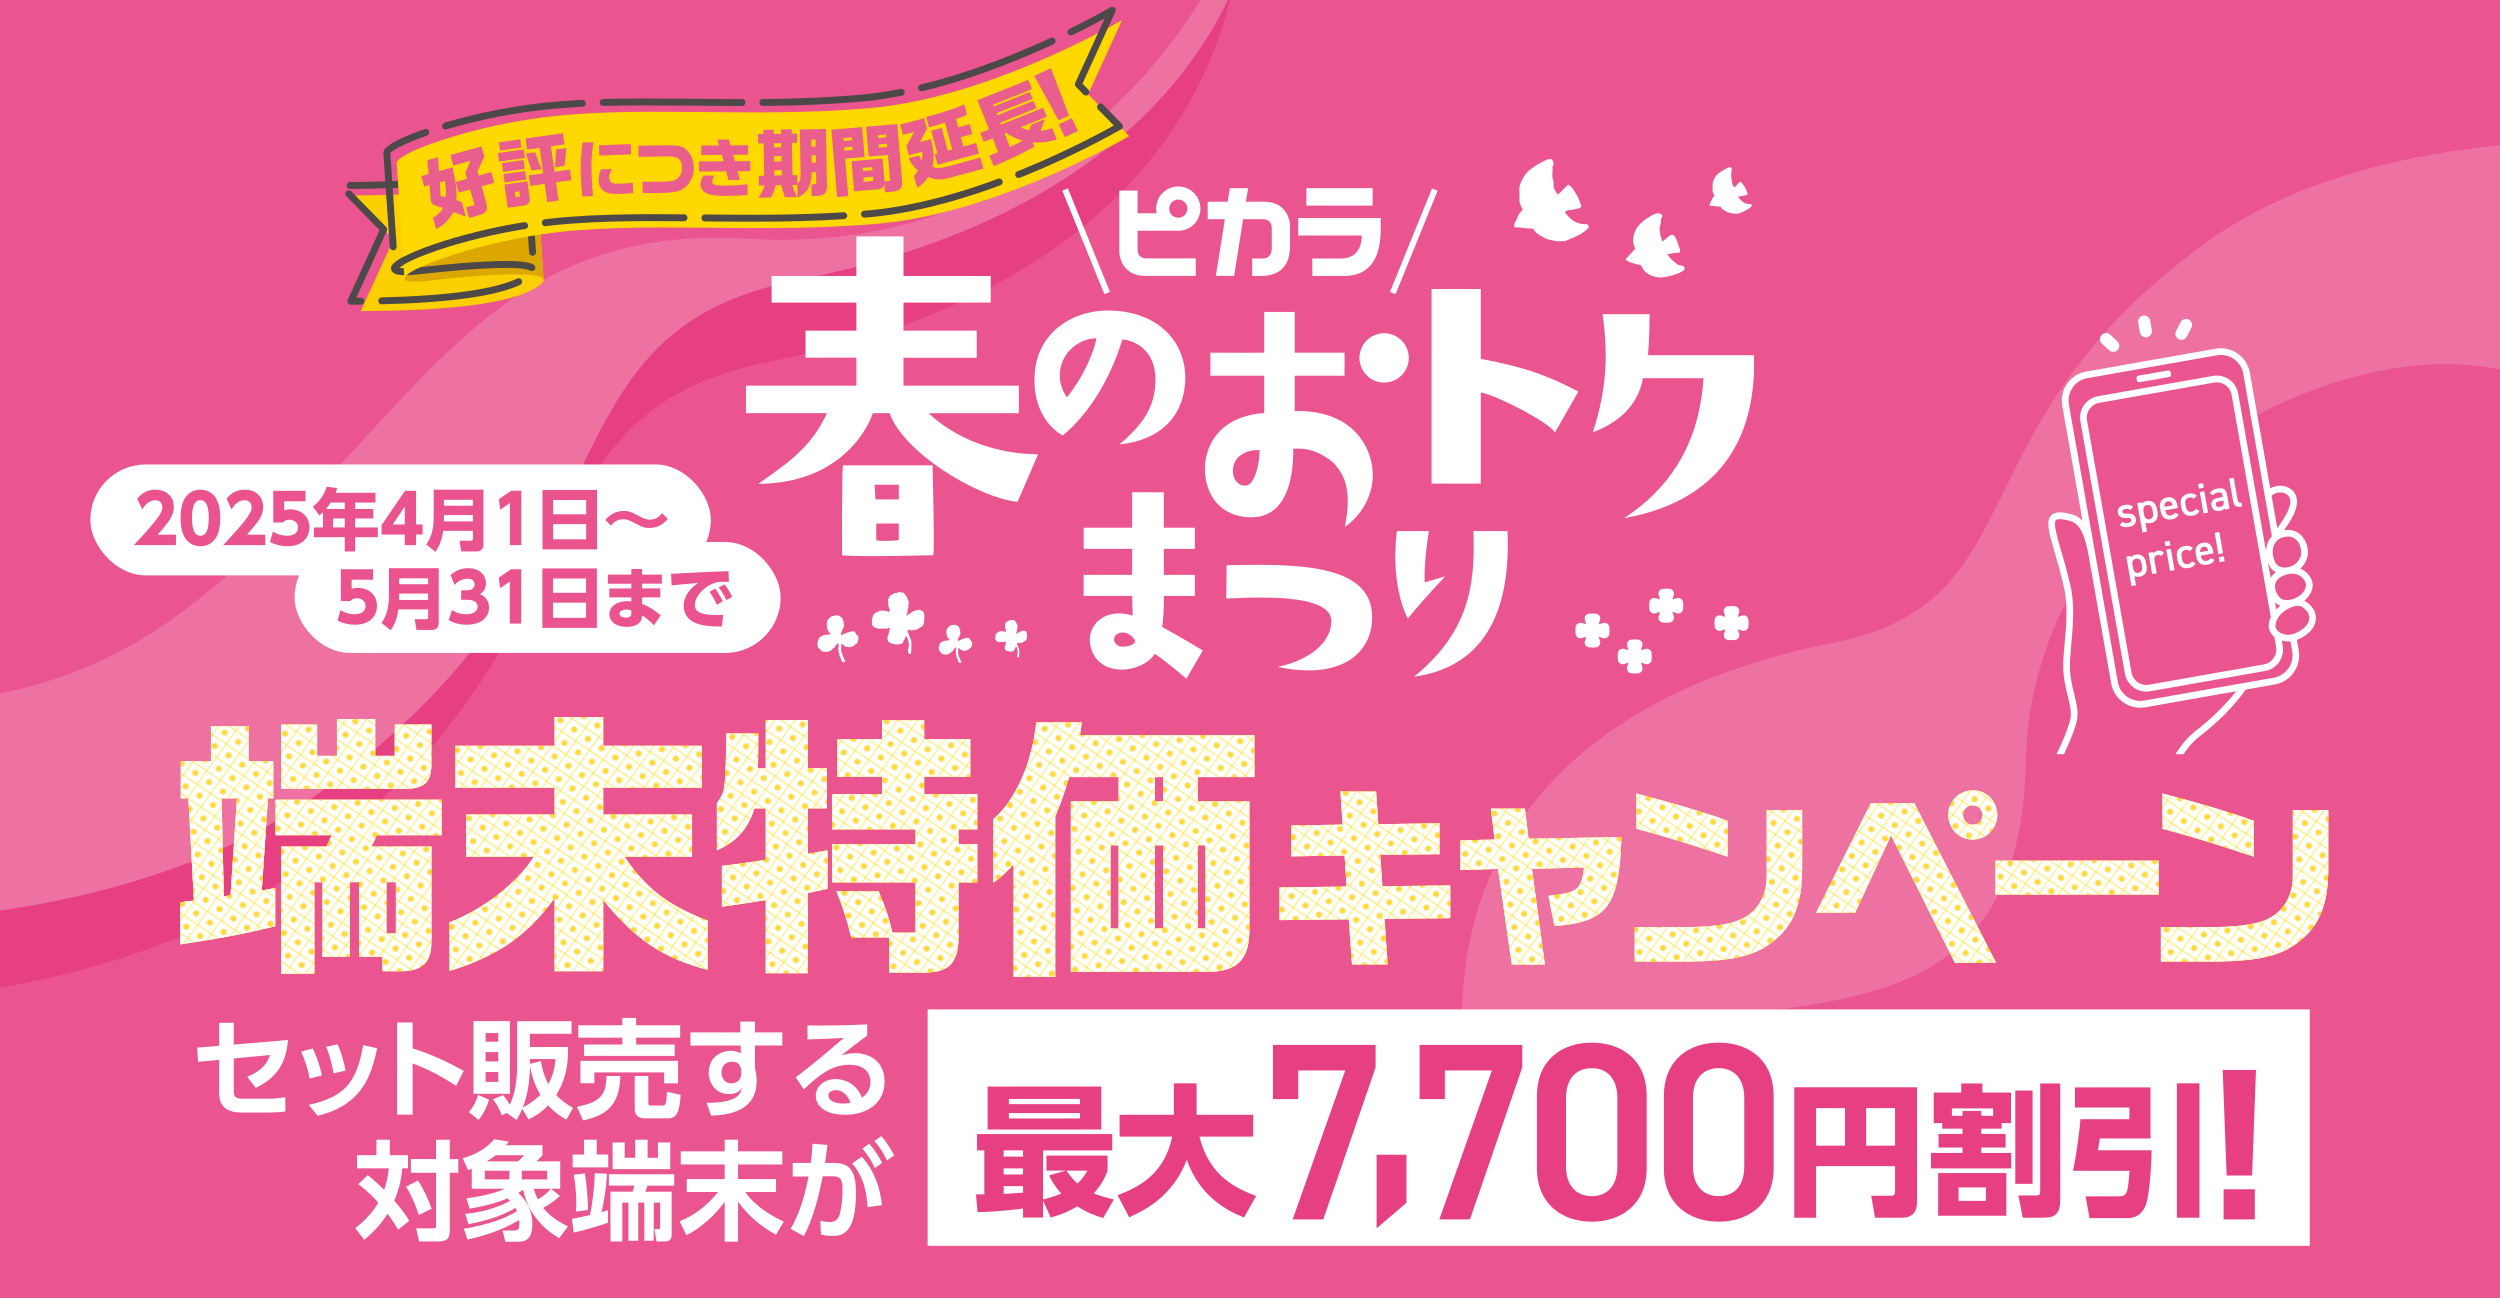
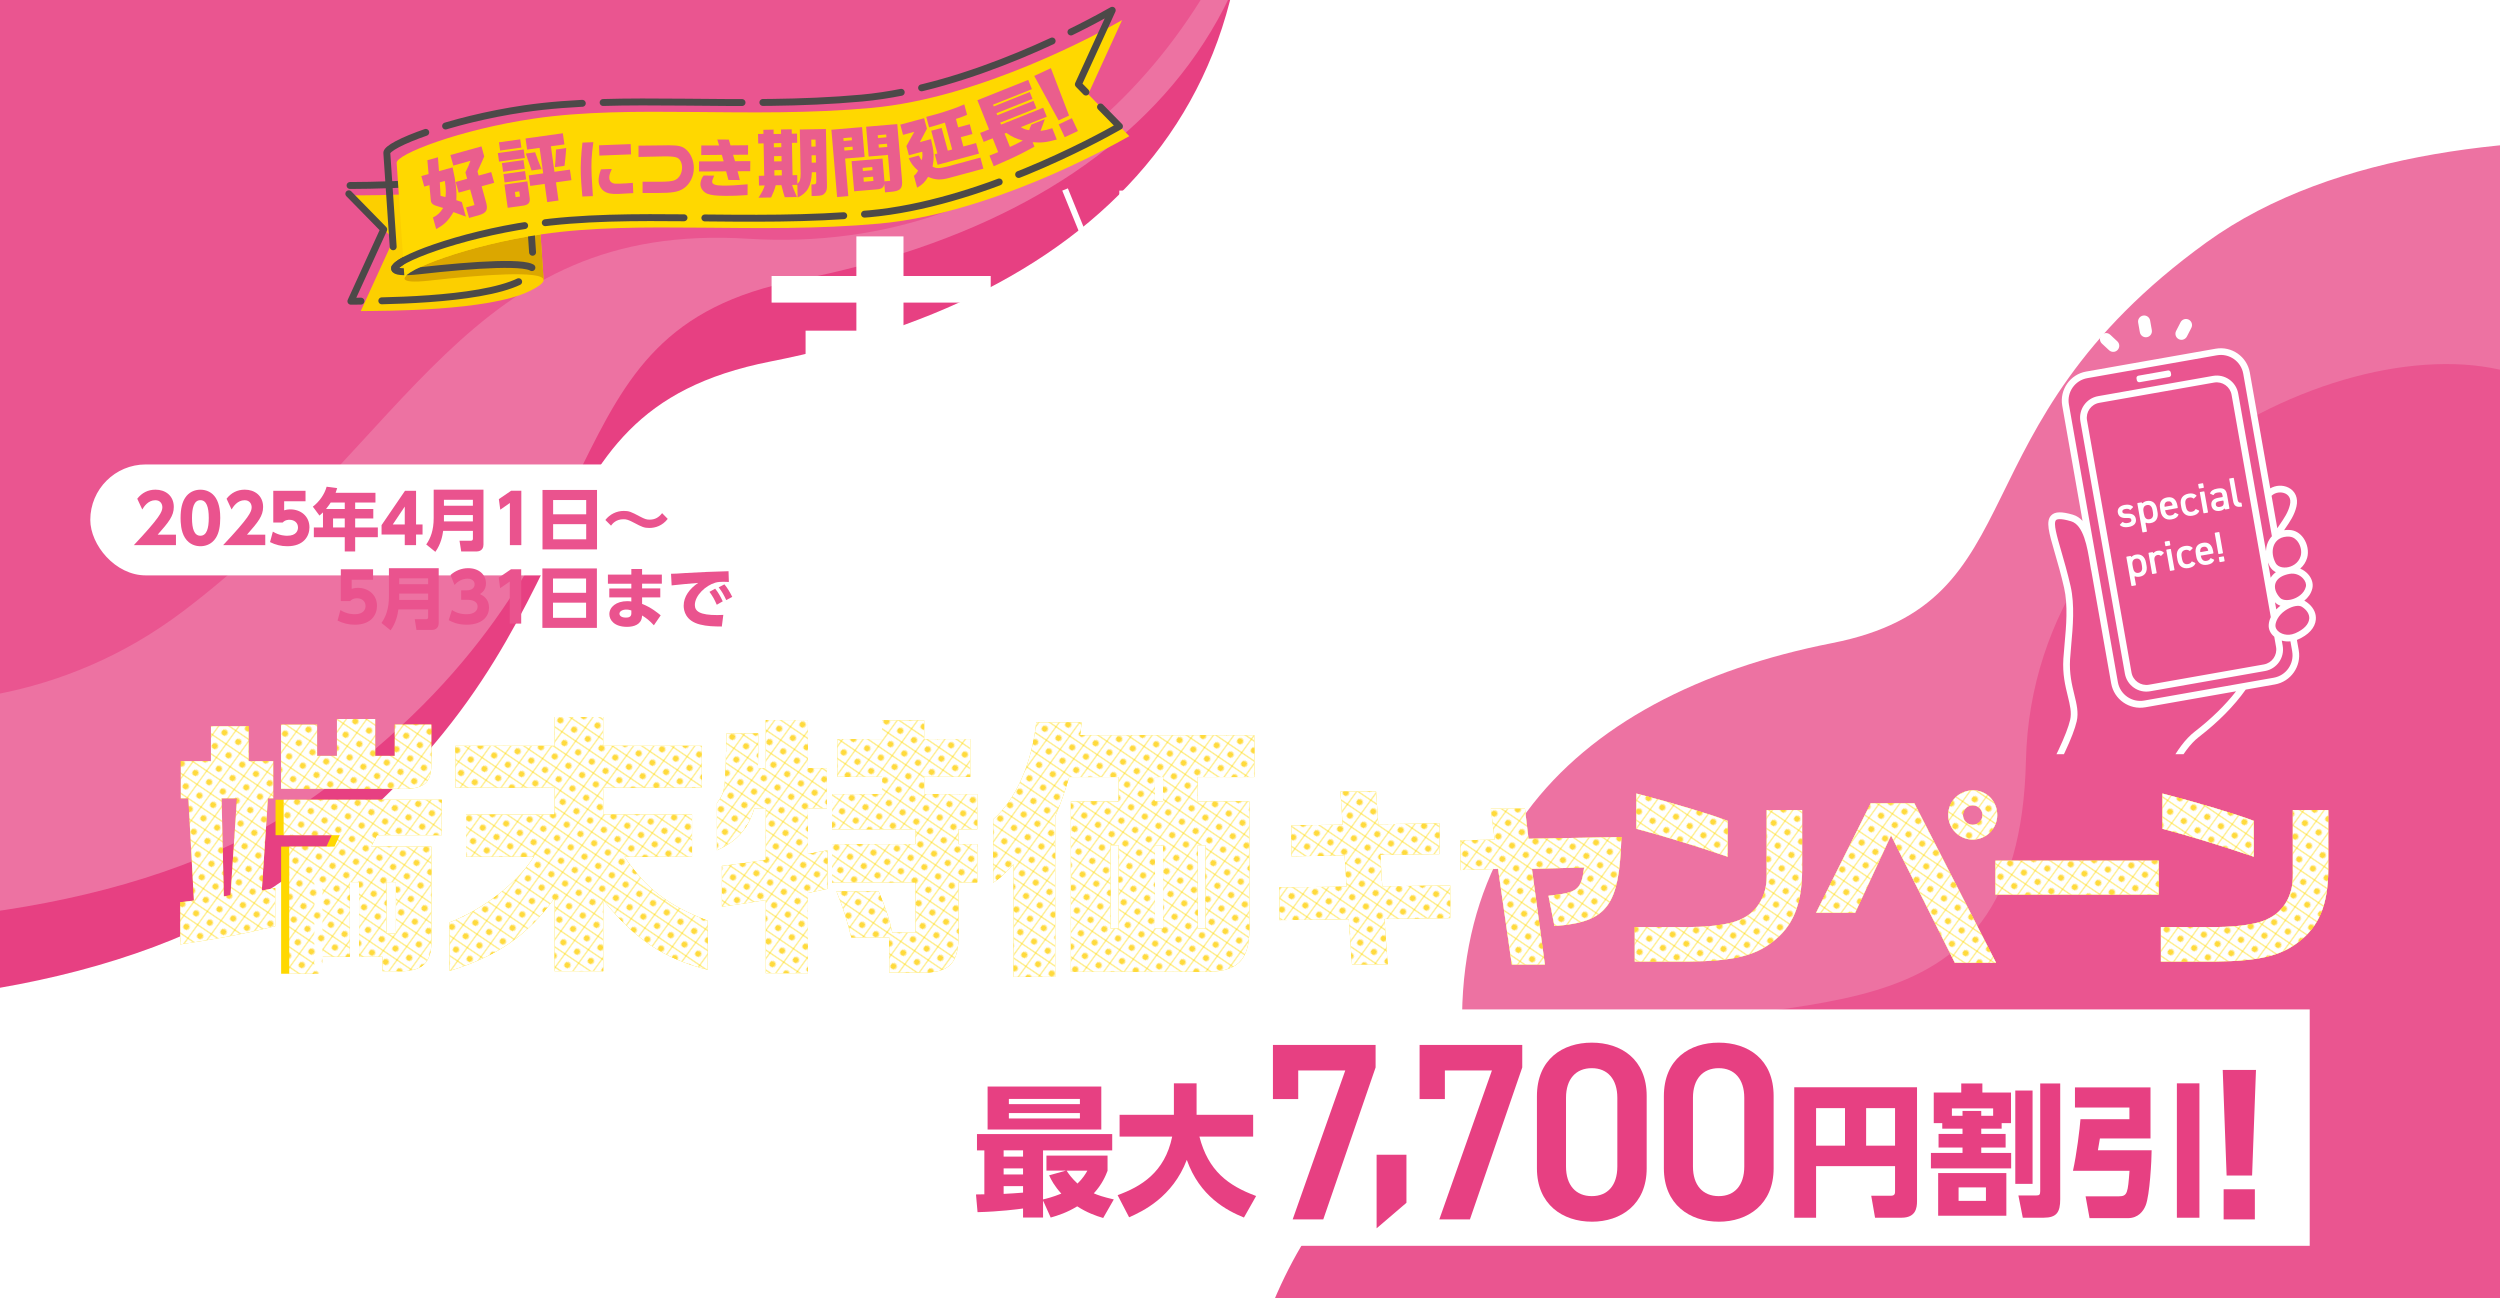
<svg xmlns="http://www.w3.org/2000/svg" viewBox="0 0 1040 540">
  <defs>
    <style>.cls-1{fill:url(#_新規パターン1_2);}.cls-2{fill:#ed72a2;}.cls-3,.cls-4{fill:#fff;}.cls-4{fill-rule:evenodd;}.cls-5,.cls-6{fill:none;}.cls-7{fill:#ea538e;}.cls-8{fill:#ea5e8d;}.cls-9{clip-path:url(#clippath-1);}.cls-10{isolation:isolate;}.cls-11{fill:#ea5590;}.cls-12{mix-blend-mode:multiply;}.cls-13{fill:#dba700;}.cls-14{fill:#fccf00;}.cls-15{fill:#ffd800;}.cls-6{stroke:#4c4948;stroke-dasharray:57.79 8.67;stroke-linecap:round;stroke-linejoin:round;stroke-width:2.88px;}.cls-16{fill:#e74082;}.cls-17{clip-path:url(#clippath);}.cls-18{fill:#ffda3c;}</style>
    <clipPath id="clippath">
      <rect class="cls-5" width="1040" height="540" />
    </clipPath>
    <clipPath id="clippath-1">
      <rect class="cls-5" x="830.78" y="130.43" width="153.6" height="183.33" />
    </clipPath>
    <pattern id="_新規パターン1_2" x="0" y="0" width="12.5" height="12.5" patternTransform="translate(-2243.52 -3289.48) rotate(-54.14) scale(.53) skewX(1.72)" patternUnits="userSpaceOnUse" viewBox="0 0 12.5 12.5">
      <rect class="cls-5" width="12.5" height="12.5" />
      <rect class="cls-3" x="0" y="0" width="12.5" height="12.5" />
      <circle class="cls-18" cx="6.25" cy="6.25" r="2.43" />
    </pattern>
  </defs>
  <g class="cls-10">
    <g id="_レイヤー_2">
      <g id="_レイヤー_1-2">
-         <rect class="cls-11" width="1040" height="540" />
        <g class="cls-17">
          <path class="cls-16" d="M-285.76,397.08S-16.25,463.09,120.88,364.07c137.13-99.03,88.49-191.82,199.67-213.69,140.32-27.6,231.76-117.44,184.85-283.63-29.51-104.54-238.06-126.67-327.86-97.85-89.79,28.82-381.66,50.66-419.88,85.77-38.22,35.12-104.24,115.19-104.24,115.19l60.81,427.22Z" />
          <path class="cls-2" d="M-274.26,363.15S-4.75,429.17,132.38,330.15c137.13-99.03,88.49-191.82,199.67-213.69C472.38,88.86,563.81-.98,516.9-167.18c-29.51-104.54-238.06-126.67-327.86-97.85-89.79,28.82-381.66,50.66-419.88,85.77-38.22,35.12-104.24,115.19-104.24,115.19l60.81,427.22Z" />
          <path class="cls-11" d="M-146.68,269.95s122.41,60.09,222.65-15.52c94.96-71.62,118.28-162.4,235.26-155.11,116.98,7.29,197.68-77.86,221.15-179.4,23.47-101.54-195.23-156.55-329.23-149.72-134,6.83-306.45,39.81-381.58,127.47-75.13,87.66-107.45,298.17,31.75,372.27Z" />
          <path class="cls-2" d="M1235.28,75.02s-210.31-51.52-317.32,25.76c-107.01,77.27-69.05,149.68-155.82,166.75-109.5,21.54-180.85,91.65-144.25,221.33,23.02,81.58,185.77,98.85,255.84,76.36,70.07-22.49,297.83-39.53,327.65-66.93,29.83-27.4,81.34-89.89,81.34-89.89l-47.45-333.38Z" />
          <path class="cls-11" d="M515.73,586.15c22.61-98.19,72.6-125.47,144-150.55,80.72-28.34,180.23,4.92,183.06-119.16,2.83-124.08,150.04-188.57,213.13-157.07,63.09,31.49,112.66,275.44,46.57,347.99-66.09,72.55-131.88,117.62-191.37,138.65-59.49,21.03,1.59,57.17-137.1,35.34-138.69-21.82-283.23,13.17-258.28-95.21Z" />
        </g>
      </g>
      <g id="_レイヤー_3">
        <path class="cls-3" d="M669.45,260.67c-.1-.53-.45-1.01-.97-1.32-.48-.29-1.02-.36-1.48-.21-.3.09-1.17.35-1.96.58.23-.77.49-1.64.59-1.95.15-.46.07-1-.22-1.48-.31-.52-.79-.87-1.32-.97-1.09-.16-2.19-.16-3.28,0-.53.1-1.01.45-1.32.97-.29.48-.36,1.02-.21,1.48.11.36.37,1.23.58,1.93-.78-.22-1.64-.47-1.94-.57-.46-.15-1-.07-1.48.21-.52.31-.87.79-.97,1.32-.16,1.09-.16,2.19,0,3.28.1.53.45,1.01.97,1.32.32.19.67.29,1,.29.17,0,.33-.02.48-.07.34-.11,1.21-.37,1.95-.59-.2.68-.46,1.55-.58,1.95-.15.46-.07,1,.22,1.48.31.51.79.87,1.32.96.54.08,1.09.12,1.64.12s1.1-.04,1.64-.12c.53-.1,1.01-.45,1.32-.97.29-.48.37-1.02.22-1.48-.13-.42-.4-1.3-.6-1.94.68.2,1.56.45,1.96.58.15.05.31.08.48.08.33,0,.68-.1,1-.29.52-.31.87-.79.97-1.32.16-1.09.16-2.19,0-3.28Z" />
        <path class="cls-3" d="M687.03,271.46c-.1-.53-.45-1.01-.97-1.32-.48-.29-1.02-.36-1.48-.21-.3.09-1.17.35-1.96.58.23-.77.49-1.64.59-1.95.15-.46.07-1-.22-1.48-.31-.52-.79-.87-1.32-.97-1.09-.16-2.19-.16-3.28,0-.53.1-1.01.45-1.32.97-.29.48-.36,1.02-.21,1.48.11.36.37,1.23.58,1.93-.78-.22-1.64-.47-1.94-.57-.46-.15-1-.07-1.48.21-.52.31-.87.79-.97,1.32-.16,1.09-.16,2.19,0,3.28.1.53.45,1.01.97,1.32.32.19.67.29,1,.29.17,0,.33-.02.48-.07.34-.11,1.21-.37,1.95-.59-.2.68-.46,1.55-.58,1.95-.15.46-.07,1,.22,1.48.31.51.79.87,1.32.96.54.08,1.09.12,1.64.12s1.1-.04,1.64-.12c.53-.1,1.01-.45,1.32-.97.29-.48.37-1.02.22-1.48-.13-.42-.4-1.3-.6-1.94.68.2,1.56.45,1.96.58.15.05.31.08.48.08.33,0,.68-.1,1-.29.52-.31.87-.79.97-1.32.16-1.09.16-2.19,0-3.28Z" />
        <path class="cls-3" d="M700.13,250.34c-.1-.53-.45-1.01-.97-1.32-.48-.29-1.02-.36-1.48-.21-.3.09-1.17.35-1.96.58.23-.77.49-1.64.59-1.95.15-.46.07-1-.22-1.48-.31-.52-.79-.87-1.32-.97-1.09-.16-2.19-.16-3.28,0-.53.1-1.01.45-1.32.97-.29.48-.36,1.02-.21,1.48.11.36.37,1.23.58,1.93-.78-.22-1.64-.47-1.94-.57-.46-.15-1-.07-1.48.21-.52.31-.87.79-.97,1.32-.16,1.09-.16,2.19,0,3.28.1.53.45,1.01.97,1.32.32.19.67.29,1,.29.17,0,.33-.02.48-.07.34-.11,1.21-.37,1.95-.59-.2.68-.46,1.55-.58,1.95-.15.46-.07,1,.22,1.48.31.51.79.87,1.32.96.54.08,1.09.12,1.64.12s1.1-.04,1.64-.12c.53-.1,1.01-.45,1.32-.97.29-.48.37-1.02.22-1.48-.13-.42-.4-1.3-.6-1.94.68.2,1.56.45,1.96.58.15.05.31.08.48.08.33,0,.68-.1,1-.29.52-.31.87-.79.97-1.32.16-1.09.16-2.19,0-3.28Z" />
        <path class="cls-3" d="M727.31,257.58c-.1-.53-.45-1.01-.97-1.32-.48-.29-1.02-.36-1.48-.21-.3.09-1.17.35-1.96.58.23-.77.49-1.64.59-1.95.15-.46.07-1-.22-1.48-.31-.52-.79-.87-1.32-.97-1.09-.16-2.19-.16-3.28,0-.53.1-1.01.45-1.32.97-.29.48-.36,1.02-.21,1.48.11.36.37,1.23.58,1.93-.78-.22-1.64-.47-1.94-.57-.46-.15-1-.07-1.48.21-.52.31-.87.79-.97,1.32-.16,1.09-.16,2.19,0,3.28.1.53.45,1.01.97,1.32.32.19.67.29,1,.29.17,0,.33-.02.48-.07.34-.11,1.21-.37,1.95-.59-.2.68-.46,1.55-.58,1.95-.15.46-.07,1,.22,1.48.31.51.79.87,1.32.96.54.08,1.09.12,1.64.12s1.1-.04,1.64-.12c.53-.1,1.01-.45,1.32-.97.29-.48.37-1.02.22-1.48-.13-.42-.4-1.3-.6-1.94.68.2,1.56.45,1.96.58.15.05.31.08.48.08.33,0,.68-.1,1-.29.52-.31.87-.79.97-1.32.16-1.09.16-2.19,0-3.28Z" />
        <path class="cls-3" d="M662.63,179.8c6.27-19.2,6.14-33.82,4.05-49.1h19.59s-.17,11.76-.69,17.06h44.05c1.05,29.64-10.13,59.96-54,67.8,27.29-17.89,31.98-42.7,33.02-58.24h-25.2c-1.57,9.14-7.74,17.65-20.8,22.48Z" />
        <path class="cls-3" d="M490.16,96c5.08,0,9.21-4.12,9.21-9.21s-4.12-9.21-9.21-9.21-9.21,4.12-9.21,9.21c0,.67.07,1.32.21,1.94h-7.93v-9.43h-7.6v24.94c0,5.84,3.87,10.52,10.55,10.52h21.25v-7.26h-20.5c-2.54,0-3.7-1.37-3.7-4.11v-7.4h16.93ZM490.16,83.02c2.09,0,3.78,1.69,3.78,3.78s-1.69,3.78-3.78,3.78-3.78-1.69-3.78-3.78,1.69-3.78,3.78-3.78Z" />
        <path class="cls-3" d="M526.11,83.93h-7.81l.9-5.65h-7.6l-.9,5.65h-8.3v7.26h7.14l-3.75,23.58h7.6l3.75-23.58h8.21c2.54,0,3.7,1.37,3.7,4.11v8.2c0,2.64-1.6,4.04-3.67,4.04h-4.47v7.26h3.63c8.1,0,12.12-4.43,12.12-12.52v-7.83c0-5.84-3.87-10.52-10.55-10.52Z" />
        <rect class="cls-3" x="543.44" y="78.28" width="27.57" height="7.26" />
        <path class="cls-3" d="M540.05,90.71v7.26h26.46c0,6.4-3.6,9.57-8.54,9.57h-12.05v7.26h13.25c10.64,0,15.2-7.44,15.2-19.21v-4.88h-34.32Z" />
        <path class="cls-3" d="M320.98,114.82h35.27v-16.47h19.6v16.47h36.29v11.07h-36.29v11.68h30.47v11.24h-30.47v11.64h47.99v11.43h-37.43s15.4,16.77,45.41,17.11l-8.5,19.77c-16.53-1.65-47.67-20.58-53.22-36.89h-6.99s-8.82,29.08-47.67,29.43c14.05-9.89,22.16-15.73,28.58-29.43h-33.7v-11.43h45.93v-11.64h-21.13v-11.24h21.13v-11.68h-35.27v-11.07ZM350.3,230.96s-.17-33.74.35-37.38h37.29s.87,32.18.35,37.38c0,0-31.74.87-37.99,0ZM373.89,201.65h-10.06l.35,6.07c4.34.17,9.72,0,9.72,0v-6.07ZM373.89,224.72v-6.94h-9.37v6.94c1.74.69,9.37,0,9.37,0Z" />
        <path class="cls-3" d="M480.67,157.98c.11-10.13-6.21-16.02-13.73-16.78-5.01,16.13-13.62,30.73-24.85,39.99-7.52-4.36-12.53-13.51-11.66-25.61,1.09-17.33,16.02-27.13,32.47-26.37,20.59.98,31.38,14.71,30.07,30.62-1.31,14.6-11.33,23.43-27.35,25.06,11.77-9.7,14.93-17.54,15.04-26.92ZM456.15,140.76c-5.23-.22-13.4,3.92-15.04,12.64-.76,4.69.44,8.72,2.72,11.88,6.43-7.74,11.12-18.31,12.31-24.52Z" />
        <path class="cls-3" d="M525.91,171.82v-15.52h-22.4v-9.6s15.08.13,22.4,0v-16.93h12.69v16.93h20.74v9.6h-20.74v14.73c21.03-.65,30.86,11.62,32.3,23.64,1.18,9.01-3.26,18.93-11.49,24.55,3-14.23.39-21.55-4.83-26.77-3.53-3.13-9.27-6.4-16.59-5.75.13,13.45-3.26,27.82-16.58,28.47-11.23.52-19.33-6.79-20.11-18.41-.78-11.1,5.94-23.64,24.62-24.94ZM518.4,201.99c3.39-.26,5.61-8.62,5.61-14.76-4.57-.26-10.71,1.96-11.1,7.97-.39,3.39,1.83,7.18,5.49,6.79ZM586.06,148.89c0,5.66-4.59,10.26-10.26,10.26s-10.26-4.59-10.26-10.26,4.59-10.26,10.26-10.26,10.26,4.59,10.26,10.26Z" />
        <path class="cls-3" d="M646.82,179.97c-1.76-3.97-24.27-15.57-30.82-16.72v37.94h-20.47v-80.96h20.47v29.06c19.76,3.72,27.91,7.13,40.61,13.58l-9.8,17.11Z" />
        <path class="cls-3" d="M450.81,239.14h20.15v-10.82h-20.15v-8.77h20.15v-14.78h13.18v14.78h12.91v8.77h-12.91v10.82h12.91v8.77h-12.91s.24,7.01-.72,12.88c0,0,7.97,4.37,16.94,9.82l-6.84,11.75s-8.97-7.8-13.14-10.36c-5.23,8.12-23.18,10.25-26.6-2.67-2.46-9.08,5.87-16.88,17.41-13.25l-.25-8.17h-20.15v-8.77ZM465.66,263.35c-3.53,1.17-2.35,4.91.21,5.55,1.81.53,7.69-.64,5.98-2.99-1.28-1.82-3.74-3.42-6.19-2.56Z" />
        <path class="cls-3" d="M531.54,277.43c11.86-2.51,21.38-8.92,22.29-18.09,1.25-11.61-24.98-11.28-43.71-10.35l.14-13.87c30.28-.57,62.67-.75,60.44,24.03-1.14,12.82-13.12,23.78-39.15,18.28Z" />
        <path class="cls-3" d="M601.26,239.75s-6.54,6.63-15.62,17.55c0,0-7.41-12.83-4.53-36.37h13.34c-1.58,8.95-2.06,18.23-1.73,21.3l8.54-2.47ZM627.12,220.92c1.12,25.07-4.41,55.81-38.84,60.58,22.3-18.23,25.59-37.26,24.65-60.58h14.19Z" />
        <rect class="cls-3" x="450.57" y="77.15" width="2.52" height="46.5" transform="translate(-4.54 177.57) rotate(-22.13)" />
        <rect class="cls-3" x="564.92" y="99.14" width="46.49" height="2.52" transform="translate(273.57 607.4) rotate(-67.87)" />
        <path class="cls-3" d="M637.67,95.06c-2.54.26-5.01-.67-7.66-.47-.55-1.62.85-2.66,1.17-3.99.35-1.46,1.47-2.35,2.3-3.52-.11-.18-.23-.35-.33-.53-.72-1.31-1.28-2.64-1.08-4.21.11-.87.1-1.77,0-2.65-.25-2.47.78-4.46,2.04-6.47,1.38-2.19,3.44-3.48,5.53-4.78,1.04-.65,2.17-1.17,3.26-1.74.84-.44,1.73-.61,2.7-.45.56.94,1.11,1.92.23,3.02.27,2-.53,4.06.41,6.03.17.36.04.87.04,1.31-.01,1.31.24,2.51,1.22,3.48.17.17.19.5.3.83,1.09-.34,1.59-1.31,2.33-1.96.76-.68,1.46-1.44,2.2-2.18,1.85.88,2.48,2.75,3.5,4.21.95,1.36,1.34,3.11,1.99,4.72-.37,1.23-1.62.97-2.43,1.28-1.02.4-2.22.31-3.33.53-.36.07-.66.44-1.07.74,1.69,2.34,3.64,4.1,6.39,4.78.75.19,1.56.22,2.34.2.64-.02,1.01.34,1.13.79.09.33-.1.88-.36,1.14-.6.59-1.29,1.1-1.99,1.58-2.33,1.61-5,2.5-7.58,3.6-1.58-.17-3.17.29-4.75-.28-.96-.35-2.03-.22-3-.78-2.69-1.55-3.64-1.51-5.51-4.22Z" />
        <path class="cls-3" d="M715.61,85.91c-1.44.15-2.83-.38-4.33-.26-.31-.91.48-1.5.66-2.26.2-.83.83-1.33,1.3-1.99-.06-.1-.13-.2-.19-.3-.41-.74-.73-1.49-.61-2.38.06-.49.05-1,0-1.5-.14-1.39.44-2.52,1.16-3.66.78-1.24,1.95-1.97,3.13-2.7.59-.37,1.23-.66,1.84-.98.47-.25.98-.34,1.52-.26.32.53.63,1.09.13,1.71.15,1.13-.3,2.29.23,3.41.1.2.02.49.02.74,0,.74.14,1.42.69,1.97.1.1.11.28.17.47.62-.19.9-.74,1.32-1.11.43-.38.82-.81,1.25-1.23,1.04.5,1.4,1.56,1.98,2.38.54.77.76,1.76,1.13,2.67-.21.7-.91.55-1.38.72-.58.22-1.26.18-1.88.3-.2.04-.37.25-.61.42.96,1.32,2.06,2.32,3.61,2.7.43.11.88.12,1.33.11.36,0,.57.19.64.45.05.19-.06.5-.2.64-.34.33-.73.62-1.12.89-1.32.91-2.83,1.41-4.28,2.03-.89-.1-1.79.16-2.68-.16-.54-.2-1.15-.12-1.7-.44-1.52-.88-2.06-.85-3.11-2.39Z" />
        <path class="cls-3" d="M691.6,100.48c.77-.62,1.42-1.15,2.07-1.69.17-.14.3-.33.47-.46,1.5-1.15,2.36-.79,3.11,1.06.54,1.33,1.05,2.66,1.5,4.02.43,1.3.15,1.89-1.11,1.76-1.34-.13-2.5.57-4.07.51.56.77.95,1.46,1.5,2,.87.84,1.8,1.65,2.79,2.33.48.33,1.17.43,1.77.49.6.05.95.35,1.11.84.18.54-.11.99-.56,1.3-1.31.92-2.83,1.4-4.32,1.83-1.88.54-3.8,1.09-5.81.92-2.06-.17-3.93-.86-5.47-2.25-.61-.56-1.22-1.26-1.5-2.02-.31-.87-.79-1.06-1.59-1.06-.73,0-4.09-1.14-4.66-1.55-.22-.15-.38-.39-.61-.64,1.42-1.55,2.73-2.98,4.08-4.45-1.58-2.83-.97-5.69.53-8.46,1.16-2.14,5.9-5.63,8.18-6.14.42-.09.88-.04,1.32-.01.81.05,1.51.88,1.07,1.44-.84,1.07-.17,2.32-.74,3.48-.47.95-.22,2.33-.06,3.48.15,1.07.62,2.09.99,3.25Z" />
        <path class="cls-4" d="M379.5,262.3v-.16h.65v-.16h1.14c.87-.54,1.73-1.08,2.6-1.63.11-.45.36-.78.49-1.14.05-.76.11-1.52.16-2.28,0-.51.09-1.19-.16-1.46-.04-.73-.26-.81-.49-1.3-.38-.11-.76-.22-1.14-.33v-.16c-.39-.13-1.55.25-1.79.33h-.65v.16c-.22.05-.43.11-.65.16-.05.11-.11.22-.16.33h-.33c-.11.16-.22.33-.33.49-.33.11-.65.22-.98.33v.16c-.29.23-.39.37-.81.49.05-.85.3-.9.49-1.46v-1.14h.16v-.65h.16v-.98c.08-.28.35-1.26.16-1.79h-.16c-.05-.27-.11-.54-.16-.81h-.16v-.33h-.16v-.49c-.11-.05-.22-.11-.33-.16v-.49c-.11-.05-.22-.11-.33-.16-.27-.38-.54-.76-.81-1.14-.6-.05-1.19-.11-1.79-.16-.04,0-.05-.23-.33-.16v.16c-.22.05-.43.11-.65.16v.16h-.98c-.7.43-1.41.87-2.11,1.3-.11.33-.22.65-.33.98h-.16v.33h-.16c.05.7.11,1.41.16,2.11h-.16v.16h.16v.81h.16v.33h.16v.65h.16c.05.38.11.76.16,1.14-1.47-.28-3.35-.82-4.88-.16v.16c-.33.11-.65.22-.98.33v.16h-.33v.16c-.27.22-.54.43-.81.65-.08.47-.2,1.34-.49,1.63v2.6c.16.11.33.22.49.33.16.22.33.43.49.65.65.22,1.3.43,1.95.65.23,0-.06-.13.16-.16h3.41v-.16c.33-.05.65-.11.98-.16-.22,1.03-.43,2.06-.65,3.09h-.16v.33h-.16v1.79h.16v.33c.33.27.65.54.98.81h.49c.05.11.11.22.16.33h1.14v.16c.9.27,2.82-.03,3.25-.49.54-.36.22-.57.49-1.14h.16c.3-.59.63-.94.65-1.79.32.1.14-.02.33.16h.16v.49c.11.05.22.11.33.16.11.54.22,1.08.33,1.63h.16v.98h.16c-.05.27-.11.54-.16.81,0,0,.24.08.16.33-.11.05-.22.11-.33.16v.98h-.16c-.01,1.18.1,1.13.49,1.79.43-.02.55-.06.81-.16.18-1.06.16-2.59.16-3.9v-1.3h-.16v-.65h-.16c-.05-.22-.11-.43-.16-.65h-.16v-.65c-.11-.05-.22-.11-.33-.16v-.65h-.16v-.33h-.16c-.11-.54-.22-1.08-.33-1.63h.98v.16c.33.05.65.11.98.16Z" />
        <path class="cls-4" d="M424.17,267.56v-.1h.39v-.1h.69c.53-.33,1.05-.66,1.58-.99.06-.27.22-.47.3-.69.03-.46.07-.92.1-1.38,0-.31.05-.72-.1-.89-.03-.44-.16-.49-.3-.79-.23-.07-.46-.13-.69-.2v-.1c-.23-.08-.94.15-1.08.2h-.39v.1c-.13.03-.26.07-.39.1-.03.07-.07.13-.1.2h-.2c-.07.1-.13.2-.2.3-.2.07-.39.13-.59.2v.1c-.18.14-.24.23-.49.3.03-.51.18-.55.3-.89v-.69h.1v-.39h.1v-.59c.05-.17.21-.76.1-1.08h-.1c-.03-.16-.07-.33-.1-.49h-.1v-.2h-.1v-.3c-.07-.03-.13-.07-.2-.1v-.3c-.07-.03-.13-.07-.2-.1-.16-.23-.33-.46-.49-.69-.36-.03-.72-.07-1.08-.1-.03,0-.03-.14-.2-.1v.1c-.13.03-.26.07-.39.1v.1h-.59c-.43.26-.85.53-1.28.79-.07.2-.13.39-.2.59h-.1v.2h-.1c.03.43.07.85.1,1.28h-.1v.1h.1v.49h.1v.2h.1v.39h.1c.03.23.07.46.1.69-.89-.17-2.03-.5-2.96-.1v.1c-.2.07-.39.13-.59.2v.1h-.2v.1c-.16.13-.33.26-.49.39-.05.29-.12.81-.3.99v1.58c.1.07.2.13.3.2.1.13.2.26.3.39.39.13.79.26,1.18.39.14,0-.04-.08.1-.1h2.07v-.1c.2-.03.39-.07.59-.1-.13.62-.26,1.25-.39,1.87h-.1v.2h-.1v1.08h.1v.2c.2.16.39.33.59.49h.3c.03.07.07.13.1.2h.69v.1c.54.16,1.71-.02,1.97-.3.33-.22.14-.35.3-.69h.1c.18-.36.38-.57.39-1.08.2.06.08-.01.2.1h.1v.3c.07.03.13.07.2.1.07.33.13.66.2.99h.1v.59h.1c-.03.16-.07.33-.1.49,0,0,.14.05.1.2-.07.03-.13.07-.2.1v.59h-.1c0,.71.06.68.3,1.08.26-.01.33-.04.49-.1.11-.64.1-1.57.1-2.36v-.79h-.1v-.39h-.1c-.03-.13-.07-.26-.1-.39h-.1v-.39c-.07-.03-.13-.07-.2-.1v-.39h-.1v-.2h-.1c-.07-.33-.13-.66-.2-.99h.59v.1c.2.03.39.07.59.1Z" />
        <path class="cls-4" d="M351.75,269.11c.71.05,1.41.11,2.12.16v-.16h.33v-.16c.33-.05.65-.11.98-.16v-.16c.11-.05.22-.11.33-.16v-.33c.18-.21.4,0,.65-.16v-.16l.33-.16c.05-.16.11-.33.16-.49h.16c.06-.87.33-1.1.33-2.12-.33-.28-.14-.38-.33-.65-.22-.16-.43-.33-.65-.49-.05-.22-.11-.43-.16-.65h-.16c-.16-.22-.33-.43-.49-.65-2.33.03-3.79.91-5.38,1.63-.14-.18.02-.03-.16-.16.06-1.62.94-2.31,1.3-3.59v-.81h-.16v-1.3h-.16c-.16-.49-.33-.98-.49-1.47-.47-.21-.89-.39-1.14-.81-.6-.05-1.2-.11-1.79-.16v.16h-.49v.16h-.81v.16h-.33c-.05.11-.11.22-.16.33h-.33c-.05.11-.11.22-.16.33-.41.39-.82.64-.98,1.3-.26.29-.17,1.09-.16,1.63,0,1.58.66,3.03,1.63,3.59v.16c-.38.15-.72.04-1.14.16v.16h-1.47c-.61.2-1.09.68-1.79.81-.12.44-.04.37-.49.49-.22.65-.43,1.3-.65,1.96.05.6.11,1.2.16,1.79h.16v.33c.11.05.22.11.33.16.37.39.74.78.98,1.3.87.16,2.06.46,2.93.16.49-.17.89-.52,1.47-.65.21-.74.48-.6.98-.98l.33-.33v-.33c.11-.05.22-.11.33-.16v-.33c.16-.11.33-.22.49-.33v-.33h.49c.07.38.32.91.16,1.47h-.16v.65h.16v.16h-.16v.16h.16v1.47l.33.16v1.3l.33.16c.16.54.33,1.09.49,1.63.11.05.22.11.33.16.05.16.11.33.16.49.54-.01.74-.09,1.14-.16-.05-.37-.02-.42-.16-.65h-.16v-.49h-.16v-.33h-.16c-.11-.33-.22-.65-.33-.98h-.16v-.49h-.16v-.49h-.16c-.05-.38-.11-.76-.16-1.14h-.16c.05-.98.11-1.96.16-2.93.49.13.63.39.98.65v.16c.5.3.41-.19.81.49Z" />
        <path class="cls-4" d="M400.06,270.61c.58.04,1.15.09,1.73.13v-.13h.27v-.13c.27-.04.53-.09.8-.13v-.13c.09-.04.18-.09.27-.13v-.27c.14-.17.33,0,.53-.13v-.13l.27-.13c.04-.13.09-.27.13-.4h.13c.05-.71.27-.9.27-1.73-.27-.23-.11-.31-.27-.53-.18-.13-.35-.27-.53-.4-.04-.18-.09-.35-.13-.53h-.13c-.13-.18-.27-.35-.4-.53-1.9.03-3.09.74-4.38,1.33-.11-.15.02-.02-.13-.13.05-1.32.77-1.88,1.06-2.92v-.66h-.13v-1.06h-.13c-.13-.4-.27-.8-.4-1.2-.38-.17-.72-.31-.93-.66-.49-.04-.97-.09-1.46-.13v.13h-.4v.13h-.66v.13h-.27c-.04.09-.09.18-.13.27h-.27c-.04.09-.09.18-.13.27-.34.32-.67.53-.8,1.06-.21.24-.14.89-.13,1.33,0,1.29.54,2.47,1.33,2.92v.13c-.31.12-.58.03-.93.13v.13h-1.2c-.5.16-.89.55-1.46.66-.1.36-.03.3-.4.4-.18.53-.35,1.06-.53,1.59.04.49.09.97.13,1.46h.13v.27c.09.04.18.09.27.13.3.32.61.64.8,1.06.71.13,1.68.37,2.39.13.4-.13.72-.43,1.2-.53.17-.6.39-.49.8-.8l.27-.27v-.27c.09-.04.18-.09.27-.13v-.27c.13-.09.27-.18.4-.27v-.27h.4c.06.31.26.74.13,1.2h-.13v.53h.13v.13h-.13v.13h.13v1.2l.27.13v1.06l.27.13c.13.44.27.89.4,1.33.09.04.18.09.27.13.04.13.09.27.13.4.44-.01.6-.07.93-.13-.04-.3-.02-.34-.13-.53h-.13v-.4h-.13v-.27h-.13c-.09-.27-.18-.53-.27-.8h-.13v-.4h-.13v-.4h-.13c-.04-.31-.09-.62-.13-.93h-.13c.04-.8.09-1.59.13-2.39.4.1.52.31.8.53v.13c.41.24.34-.15.66.4Z" />
        <path class="cls-3" d="M82.39,441.69l-.36-5.88,9.16-.76v-9.57h6.06v9.07l22.55-1.93c-.81,9.84-4.67,15.68-13.39,19.95l-3.59-4.63c6.47-2.61,8.27-5.79,9.57-9.07l-15.14,1.44v13.21c0,3.1.81,3.55,4.4,3.55h9.75c2.38,0,4.99-.27,7.28-.63l.04,5.93c-1.89.27-4.76.45-7.1.45h-11.01c-9.07,0-9.43-5.3-9.43-8.76v-13.16l-8.8.81Z" />
        <path class="cls-3" d="M128.79,448.66c-.67-3.86-1.84-7.55-3.55-11.19l4.81-1.3c2.25,4.22,3.41,9.16,3.86,11.23l-5.12,1.26ZM128.39,459.62c15-3.28,19.95-9.25,22.69-24.84l5.84,1.3c-2.43,11.19-6.2,23.63-24.75,28.08l-3.77-4.54ZM138.76,446.5c-.54-2.83-1.3-6.78-3.1-11.05l4.76-.99c1.62,3.32,2.83,7.95,3.32,10.92l-4.99,1.12Z" />
        <path class="cls-3" d="M189.75,451.71c-6.47-4.18-10.87-6.51-18.1-9.34v21.34h-6.47v-38.36h6.47v10.78c10.11,3.19,17.29,7.19,21.25,9.34l-3.14,6.24Z" />
        <path class="cls-3" d="M203.45,457.46c-.67,2.25-2.16,5.84-4.4,8.45l-4-3.28c1.93-2.16,3.23-4.9,3.82-7.19l4.58,2.02ZM196.98,424.8h15.14v30.23h-15.14v-30.23ZM202.01,429.75v3.59h5.26v-3.59h-5.26ZM202.01,437.65v3.91h5.26v-3.91h-5.26ZM202.01,445.96v4.09h5.26v-4.09h-5.26ZM217.28,461.24c-.85,2.07-1.62,3.32-2.43,4.63l-4.09-2.88-2.02.99c-.76-2.29-2.2-4.72-3.64-6.69l4.18-1.75c.81.94,1.62,2.02,2.79,4.04,2.43-4.99,3.05-11.01,3.05-16.49v-18.28h22.64v5.26h-17.34v5.48h15.86c.04,4.27.18,11.77-4.9,19.99,2.52,2.65,4.9,4.13,7.01,5.35l-2.79,4.9c-1.8-1.03-4.63-2.7-7.55-5.97-3.19,3.37-6.24,4.9-8.22,5.84l-2.56-4.4ZM224.79,455.4c-.94-1.53-3.01-5.08-4.36-11.86,0,5.84-.85,11.68-2.92,17.16,4.09-2.11,6.47-4.49,7.28-5.3ZM220.43,440.57v1.98l4.58-1.12c.94,5.21,2.07,7.64,3.1,9.57,2.29-4.09,2.74-7.95,3.01-10.42h-10.69Z" />
        <path class="cls-3" d="M258.07,447.62c-.36,12.17-5.71,16.4-15.54,18.46l-2.47-5.62c8.27-1.84,12.17-3.77,12.22-12.85h5.79ZM240.55,426.51h18.33v-3.05h5.75v3.05h18.33v5.17h-18.33v2.83h16.04v4.72h-37.73v-4.72h15.95v-2.83h-18.33v-5.17ZM241.45,441.33h40.61v9.34h-5.79v-4.54h-29.02v4.49h-5.79v-9.3ZM283.14,455.44c-.4,5.08-.81,9.79-4.99,9.79h-9.93c-2.47,0-4.18-1.21-4.18-3.91v-13.7h5.66v11.1c0,.9.22,1.17,1.03,1.17h5.17c.99,0,1.3-.85,1.57-5.71l5.66,1.26Z" />
        <path class="cls-3" d="M325.45,429.48v5.44h-11.41v9.16c.27,1.3.72,3.05.72,5.66,0,12.98-12.67,14.15-18.96,14.38l-1.84-5.35c12.53.04,14.11-3.5,14.69-6.24-.54.81-1.8,2.61-5.35,2.61-5.35,0-8.49-4.27-8.49-8.94,0-5.71,4.27-9.07,9.34-9.07,1.98,0,3.01.49,4,1.12l-.04-3.32h-20.89v-5.44h20.8l-.09-4.49h6.11v4.49h11.41ZM308.33,445.02c-.22-1.12-.67-3.37-3.82-3.37-2.11,0-4.36,1.35-4.36,4.45,0,1.57.81,4.58,4.09,4.58,2.38,0,4.09-1.57,4.09-4v-1.66Z" />
        <path class="cls-3" d="M360.75,430.82c-2.43,1.66-7.19,5.39-10.74,8.18,2.11-.58,4.18-.9,5.71-.9,5.35,0,12.26,2.96,12.26,11.81s-6.96,13.84-16.58,13.84c-8.31,0-12.04-3.86-12.04-7.86s3.55-7.01,8.31-7.01c4.09,0,9.03,2.43,10.83,7.77,2.61-1.62,3.59-4.27,3.59-6.56,0-4.13-2.79-7.14-8.8-7.14-6.96,0-12.08,3.77-18.91,10.24l-3.37-5.03c1.84-1.35,9.7-7.37,19.99-16.4-4.81.31-9.39.54-15.09.63v-5.79c9.84.04,14.2,0,24.84-.45v4.67ZM347.55,453.51c-1.84,0-2.96,1.17-2.96,2.11,0,2.11,2.52,3.46,6.29,3.46,1.53,0,2.47-.22,2.88-.31-1.12-3.28-3.1-5.26-6.2-5.26Z" />
        <path class="cls-3" d="M152.96,488.83c1.75,1.39,3.82,3.14,6.83,6.15.27-.72,1.39-3.82,1.98-8.94h-13.25v-5.48h8.09v-6.42h5.57v6.42h7.55v5.48h-2.34c-.49,4.58-1.3,8.54-3.37,13.48.67.76,4.09,4.54,6.2,8.36l-4.58,3.68c-2.29-3.86-4.13-6.24-4.4-6.65-3.19,4.94-6.2,7.91-9.7,10.87l-3.77-4.9c1.8-1.39,6.24-4.76,9.61-10.6-3.64-4.13-7.01-6.69-8.31-7.68l3.91-3.77ZM173.85,491.08c2.65,4.04,4.27,7.77,5.71,11.77l-5.35,2.56c-.9-2.83-2.79-7.86-5.3-11.77l4.94-2.56ZM187.1,474.14v8.04h3.55v5.71h-3.55v23.85c0,3.73-1.26,4.72-5.26,4.72h-7.5l-1.21-5.48h6.56c1.71,0,1.71-.22,1.71-1.44v-21.65h-10.47v-5.71h10.47v-8.04h5.71Z" />
        <path class="cls-3" d="M192.94,511.16c7.1-1.17,16.04-3.41,22.1-7.32-.18-.49-.31-.72-.63-1.35-6.87,4.22-16.04,6.11-19.5,6.78l-1.35-4.27c2.83-.31,11.28-1.35,18.64-5.44-.22-.22-.45-.49-1.12-1.03-4.45,1.93-10.11,3.37-15.68,4.27l-1.39-4.27c10.2-1.48,13.75-3.01,15.99-4h-13.75v-8.36c-.09.04-1.08.45-1.57.63l-2.2-4.99c5.03-1.35,9.7-3.86,13.07-7.86l6.11.94c-.63.85-.85,1.12-1.21,1.53h15.23v4.13c-.45.54-.76.94-2.56,2.56h9.93v11.41h-3.82l3.68,3.01c-3.23,3.01-6.24,4.58-6.96,4.94,3.32,4.27,8.31,6.69,10.33,7.68l-3.68,4.94c-3.1-1.89-12.4-7.59-14.96-20.17-.54.4-1.12.81-2.07,1.35,4.27,3.68,5.88,8.36,5.88,12.8,0,5.53-1.8,7.5-5.97,7.5h-5.26l-1.17-4.67h4.31c2.34,0,2.7-.63,2.7-2.79,0-.72-.04-1.17-.13-1.57-7.95,4.85-16.35,6.96-21.43,8.13l-1.57-4.54ZM201.7,487.03v3.59h10.24v-3.59h-10.24ZM215.44,483.13c1.08-.9,1.8-1.62,2.56-2.56h-11.77c-.36.31-1.62,1.26-3.77,2.56h12.98ZM217.06,487.03v3.59h10.56v-3.59h-10.56ZM222.05,494.54c.67,2.29,1.26,3.5,1.71,4.4,1.75-1.03,3.73-2.43,5.44-4.4h-7.14Z" />
        <path class="cls-3" d="M237.9,507.02c1.39-.22,2.88-.45,7.55-1.57.85-3.77,1.89-11.72,1.98-17.38l5.08.22c-.22,5.66-1.44,12.76-2.29,15.95,1.53-.45,1.8-.54,2.7-.81v5.21c-3.05,1.17-10.83,3.46-14.29,4.09l-.72-5.71ZM242.93,474.14h5.3v6.15h4.81v5.35h-14.82v-5.35h4.72v-6.15ZM243.29,488.16c.76,4.18,1.3,10.74,1.3,15.18l-4.99.67c.04-.94.13-1.93.13-3.46,0-3.95-.4-7.95-1.03-11.86l4.58-.54ZM253.31,488.47h27.18v4.76h-11.14c-.27.94-.49,1.53-.9,2.52h10.96v17.92c0,2.79-2.07,2.79-2.79,2.79h-3.5l-.9-5.17h1.66c.72,0,.72-.4.72-.81v-10.2h-2.65v15.86h-3.91v-15.86h-2.52v15.86h-4.09v-15.86h-2.56v16.17h-4.9v-20.71h9.21c.18-.45.4-1.17.67-2.52h-10.56v-4.76ZM254.84,475.26h5.03v6.38h4.36v-7.5h5.17v7.5h4.31v-6.38h5.12v11.1h-23.99v-11.1Z" />
-         <path class="cls-3" d="M283.18,478.95h18.28v-4.81h5.57v4.81h18.42v5.48h-18.42v6.06h15.81v5.39h-12.8c4.4,6.51,12.17,10.51,15.99,12.31l-3.23,5.48c-7.28-4.22-10.87-7.41-15.77-13.7v16.58h-5.57v-16.58c-3.77,5.26-9.75,10.78-15.86,13.88l-2.92-5.75c6.56-2.79,11.14-6.24,16.04-12.22h-13.03v-5.39h15.77v-6.06h-18.28v-5.48Z" />
        <path class="cls-3" d="M328.91,511.2c4.58-7.95,6.33-16.35,7.46-21.79l-6.6.04v-5.66h7.5c.31-2.29.49-3.91.76-8l6.2.49c-.27,2.11-.58,4.67-.99,7.5h3.59c6.47,0,9.25,2.92,9.25,12.35,0,16.35-5.12,18.01-9.66,18.01-2.25,0-3.82-.31-4.9-.54l-.27-5.79c1.26.27,2.65.58,3.95.58,2.25,0,3.55-1.12,4.22-3.68.81-3.23,1.08-6.78,1.08-9.61,0-3.14-.04-5.84-4.27-5.79l-4,.04c-1.57,8.13-3.77,17.03-7.82,24.89l-5.53-3.05ZM360.94,502.17c-.72-11.77-4.94-16.44-6.47-18.15l4-2.83c5.48,6.06,7.59,12.89,8.45,20.17l-5.97.81ZM361.61,475.76c2.29,2.61,3.77,5.03,5.35,8l-3.01,2.16c-1.66-3.46-2.88-5.35-5.17-8.13l2.83-2.02ZM366.6,472.61c2.16,2.43,3.41,4.45,5.39,8l-3.01,2.16c-1.71-3.46-2.88-5.3-5.21-8.13l2.83-2.02Z" />
        <rect class="cls-3" x="385.9" y="419.92" width="574.94" height="98.34" />
        <path class="cls-16" d="M458.91,506.68c-3.01-.88-6.78-2.24-10.79-4.84-4.25,2.59-7.9,3.77-11.03,4.66l-3.18-7.08v7.08h-8.32v-3.77c-1.95.29-9.67,1.3-18.93,1.53l-.65-7.37c.59,0,2.95-.06,3.48-.06v-18.28h-3.07v-6.78h56.26v6.78h-28.78v20.41c1.71-.41,3.89-.94,7.61-2.42-2.95-3.24-4.25-5.78-5.07-7.61l6.96-1.95h-8.08v-6.25h25.42v6.31c-.77,2.01-2.3,5.72-5.72,9.38,1.77.77,3.72,1.47,8.32,2.54l-4.42,7.73ZM410.84,452.01h47.3v17.87h-47.3v-17.87ZM417.51,478.55v2.59h8.08v-2.59h-8.08ZM417.51,486.04v2.54h8.08v-2.54h-8.08ZM425.59,493.42h-8.08v3.24c2.71-.12,5.78-.35,8.08-.53v-2.71ZM419.69,457.15v2.18h29.55v-2.18h-29.55ZM419.69,463.04v2.24h29.55v-2.24h-29.55ZM443.69,486.99c.83,1.3,2.18,3.18,4.54,5.37,2.24-2.12,3.3-3.95,4.13-5.37h-8.67Z" />
        <path class="cls-16" d="M464.92,497.19c9.67-3.54,19.64-9.38,22.71-24.36h-21.88v-9.08h22.59v-13.09h9.44v13.09h23.53v9.08h-22.35c3.66,14.21,11.85,20.35,23.59,24.71l-5.07,8.96c-7.19-2.95-18.4-8.79-23.77-24-5.9,15.51-18.34,21.41-24,23.89l-4.78-9.2Z" />
        <path class="cls-16" d="M529.54,457.2v-22.51h42.71v9.36l-21.77,63.22h-12.73l21.88-61.96h-19.57v11.89h-10.52Z" />
        <path class="cls-16" d="M585.08,500.36l-12.41,10.62v-30.61h12.41v19.99Z" />
        <path class="cls-16" d="M590.55,457.2v-22.51h42.71v9.36l-21.77,63.22h-12.73l21.88-61.96h-19.57v11.89h-10.52Z" />
        <path class="cls-16" d="M662.19,508.22c-12.1,0-22.83-7.15-22.83-22.2v-29.98c0-15.46,10.73-22.3,22.83-22.3s22.83,6.84,22.83,22.2v30.09c0,15.04-10.73,22.2-22.83,22.2ZM662.19,444.36c-6.63,0-10.73,4.52-10.73,12.31v28.61c0,7.78,4.1,12.31,10.73,12.31s10.62-4.52,10.62-12.31v-28.61c0-7.78-4.1-12.31-10.62-12.31Z" />
        <path class="cls-16" d="M715,508.22c-12.1,0-22.83-7.15-22.83-22.2v-29.98c0-15.46,10.73-22.3,22.83-22.3s22.83,6.84,22.83,22.2v30.09c0,15.04-10.73,22.2-22.83,22.2ZM715,444.36c-6.63,0-10.73,4.52-10.73,12.31v28.61c0,7.78,4.1,12.31,10.73,12.31s10.62-4.52,10.62-12.31v-28.61c0-7.78-4.1-12.31-10.62-12.31Z" />
        <path class="cls-16" d="M788.34,485.1h-32.85v21.47h-9.08v-54.26h51.07v47.42c0,2.77-.53,6.84-6.43,6.84h-11.03l-1.59-9.14h8.14c1.71,0,1.77-.94,1.77-1.83v-10.5ZM755.49,476.61h12.03v-15.63h-12.03v15.63ZM776.31,476.61h12.03v-15.63h-12.03v15.63Z" />
        <path class="cls-16" d="M832.69,469.53h-8.49v2.18h10.14v5.66h-10.14v2.24h12.44v6.43h-33.38v-6.43h13.15v-2.24h-9.97v-5.66h9.97v-2.18h-8.43v-2.3h-3.54v-12.74h11.44v-3.77h8.79v3.77h11.91v12.74h-3.89v2.3ZM834.64,487.99v17.75h-28.37v-17.75h28.37ZM829.15,464.16v-3.07h-17.16v3.07h4.42v-2.01h7.79v2.01h4.95ZM826.15,493.95h-11.38v5.6h11.38v-5.6ZM845.55,453.67v38.81h-7.19v-38.81h7.19ZM857.05,498.9c0,5.37-1.47,7.67-6.9,7.67h-8.67l-1.83-9.26h7.37c1.36,0,1.71-.29,1.71-1.83v-44.76h8.32v48.18Z" />
        <path class="cls-16" d="M863.18,452.37h31.43v21.23h-21.05c-.35,2.3-.41,2.59-.83,4.9h22.35c0,3.95-.77,18.75-2.48,22.94-.94,2.36-3.07,5.31-7.43,5.31h-15.92l-1.65-9.08h13.8c3.66,0,3.77-1.47,4.48-10.62h-23.53c1.53-6.84,2.83-17.52,3.13-21.47h20.35v-4.84h-22.65v-8.37ZM905.58,450.66h9.38v55.91h-9.38v-55.91Z" />
        <path class="cls-16" d="M938.49,445.08l-1.62,43.93h-10.6l-1.62-43.93h13.84ZM925.03,494.74h12.99v12.53h-12.99v-12.53Z" />
        <rect class="cls-3" x="37.56" y="193.21" width="258.15" height="46.15" rx="23.07" ry="23.07" />
-         <rect class="cls-3" x="122.55" y="225.48" width="202.19" height="46.15" rx="23.07" ry="23.07" />
        <path class="cls-7" d="M155.19,241.17h-8.89v3.77c.59-.17,1.38-.39,2.59-.39,4.19,0,7.94,2.73,7.94,7.48,0,3.69-2.42,7.85-9.2,7.85-2.62,0-4.87-.56-7.2-1.72l1.18-4.36c2.76,1.72,5.32,1.72,5.99,1.72,3.8,0,4.47-2.19,4.47-3.43,0-1.94-1.49-3.21-3.57-3.21-.34,0-1.8,0-2.81,1.15h-3.91v-13.22h13.42v4.36Z" />
        <path class="cls-7" d="M182.49,259.29c0,2.31-1.89,2.76-2.67,2.76h-6.58l-.7-4.45h4.73c.62,0,.84-.39.84-.84v-3.26h-12.38c-.28,2.05-.93,5.49-3.24,8.72l-3.8-3.07c1.8-2.56,3.1-5.91,3.1-11v-11.79h20.71v22.93ZM166.06,240.58v2.45h12.04v-2.45h-12.04ZM166.06,246.94v2.62h12.04v-2.62h-12.04Z" />
        <path class="cls-7" d="M188.01,253.75c.67.45,2.64,1.77,6.08,1.77,2.98,0,4.59-1.32,4.59-3.21,0-1.35-.98-2.79-4.25-2.79h-2.59v-3.94h2.28c2.45,0,3.32-1.29,3.32-2.5,0-1.86-1.83-2.36-2.84-2.36-2.45,0-4.25,1.21-5.52,2.62l-1.66-4.14c2-1.8,4.59-2.84,7.32-2.84,4.56,0,7.43,2.76,7.43,6.3,0,2.79-1.72,3.94-2.5,4.47,1.24.62,3.77,1.94,3.77,5.66,0,3.29-2.45,7.09-9.34,7.09-3.88,0-6.25-1.24-7.43-1.89l1.35-4.25Z" />
        <path class="cls-7" d="M212.6,236.81h4.22v22.62h-4.76v-17.53l-4,2.79-.59-4.39,5.12-3.49Z" />
        <path class="cls-7" d="M248.31,236.47v24.73h-22.68v-24.73h22.68ZM230.05,246.6h13.76v-5.94h-13.76v5.94ZM230.05,250.71v6.3h13.76v-6.3h-13.76Z" />
        <path class="cls-7" d="M275.33,239.01v3.8h-8.22v1.97h7.57v3.74h-7.57v2.7c3.77,1.44,6.64,3.85,7.74,4.76l-2.84,4.14c-1.77-1.94-3.18-3.04-4.9-4.08l-.06.59c-.31,3.12-3.29,4.14-6.19,4.14-5.29,0-7.37-2.81-7.37-5.29,0-2.95,2.84-5.4,7.48-5.4.79,0,1.15.06,1.66.14v-1.69h-9.17v-3.74h9.17v-1.97h-9.74v-3.8h9.74v-2.31h4.47v2.31h8.22ZM262.64,253.95c-.42-.14-1.18-.37-2.11-.37-1.55,0-2.84.7-2.84,1.74,0,.34.25,1.6,2.67,1.6,1.04,0,2.28-.2,2.28-1.74v-1.24Z" />
        <path class="cls-7" d="M303.22,242.1c-.87-.06-1.66-.08-2.28-.08-.93,0-2.36.06-3.38.37-4,1.18-8.5,5.32-8.5,9.29,0,2.64,2.11,4.19,9.31,4.19,1.32,0,1.97-.06,2.53-.08l-.62,4.84c-3.35-.03-6.11-.08-9.09-.84-5.94-1.49-6.78-5.66-6.78-7.82,0-3.83,2.48-7.09,6.02-9.48-2.5.2-8.89.76-11.03,1.04l-.25-4.84c1.83-.03,2.67-.08,5.94-.31,5.99-.39,11.45-.56,17.98-.76l.14,4.5ZM297.51,244.89c1.27,1.55,2.14,3.12,3.15,5.26l-2.48,1.43c-.96-2.22-1.72-3.57-3.04-5.37l2.36-1.32ZM301.36,243.09c1.32,1.58,2.25,3.21,3.26,5.21l-2.5,1.35c-1.04-2.22-1.66-3.38-3.15-5.32l2.39-1.24Z" />
        <path class="cls-7" d="M73.2,222.42v4.36h-17.53c10.8-11.51,11.87-13.87,11.87-15.76,0-1.38-.84-2.93-2.9-2.93-3.1,0-4.75,2.7-5.46,3.85l-2.08-4.47c1.94-2.48,4.47-3.77,7.6-3.77,4.02,0,7.6,2.42,7.6,7.2,0,3.69-2.05,6.27-6.7,11.51h7.6Z" />
        <path class="cls-7" d="M76.95,223.74c-1.74-2.7-1.83-6.61-1.83-8.27,0-4,.73-6.58,1.89-8.36,1.46-2.31,3.88-3.4,6.36-3.4s4.9,1.07,6.39,3.43c1.69,2.64,1.86,6.36,1.86,8.33,0,3.29-.48,6.19-1.83,8.3-1.89,2.95-4.73,3.46-6.42,3.46s-4.53-.51-6.42-3.49ZM86.85,215.47c0-4.59-.98-7.4-3.49-7.4-2.67,0-3.49,3.24-3.49,7.4,0,4.59.96,7.4,3.49,7.4,2.67,0,3.49-3.18,3.49-7.4Z" />
        <path class="cls-7" d="M110.35,222.42v4.36h-17.53c10.8-11.51,11.87-13.87,11.87-15.76,0-1.38-.84-2.93-2.9-2.93-3.1,0-4.75,2.7-5.46,3.85l-2.08-4.47c1.94-2.48,4.47-3.77,7.6-3.77,4.02,0,7.6,2.42,7.6,7.2,0,3.69-2.05,6.27-6.7,11.51h7.6Z" />
        <path class="cls-7" d="M127.1,208.52h-8.89v3.77c.59-.17,1.38-.39,2.59-.39,4.19,0,7.93,2.73,7.93,7.48,0,3.69-2.42,7.85-9.2,7.85-2.62,0-4.87-.56-7.2-1.72l1.18-4.36c2.76,1.72,5.32,1.72,5.99,1.72,3.8,0,4.47-2.19,4.47-3.43,0-1.94-1.49-3.21-3.57-3.21-.34,0-1.8,0-2.81,1.15h-3.91v-13.22h13.42v4.36Z" />
        <path class="cls-7" d="M156.19,205v4.05h-8.44v2.7h7.54v3.94h-7.54v3.74h9.43v4.05h-9.43v5.94h-4.33v-5.94h-12.86v-4.05h3.8v-6.27c-.48.48-.9.84-1.46,1.32l-2.76-3.71c2.73-2.11,4.84-5.09,5.74-8.3l4.39.59c-.2.68-.28.96-.65,1.94h16.57ZM137.57,209.05c-.14.23-.79,1.27-1.94,2.7h7.79v-2.7h-5.85ZM143.42,215.69h-4.87v3.74h4.87v-3.74Z" />
        <path class="cls-7" d="M168.38,226.78v-4.42h-9.65v-3.91l9.76-14.29h4.59v14.01h2.7v4.19h-2.7v4.42h-4.7ZM163.4,218.17h4.98v-7.43l-4.98,7.43Z" />
        <path class="cls-7" d="M201.11,226.64c0,2.31-1.89,2.76-2.67,2.76h-6.58l-.7-4.45h4.73c.62,0,.84-.39.84-.84v-3.26h-12.38c-.28,2.05-.93,5.49-3.24,8.72l-3.8-3.07c1.8-2.56,3.1-5.91,3.1-11v-11.79h20.71v22.93ZM184.68,207.93v2.45h12.04v-2.45h-12.04ZM184.68,214.28v2.62h12.04v-2.62h-12.04Z" />
        <path class="cls-7" d="M212.65,204.15h4.22v22.62h-4.76v-17.53l-4,2.79-.59-4.39,5.12-3.49Z" />
        <path class="cls-7" d="M248.36,203.82v24.73h-22.68v-24.73h22.68ZM230.1,213.95h13.76v-5.94h-13.76v5.94ZM230.1,218.05v6.3h13.76v-6.3h-13.76Z" />
        <path class="cls-7" d="M277.77,215.86c-2.22,2.87-5.15,3.77-7.65,3.77-2.14,0-3.07-.42-6.25-2.11-2.42-1.29-3.29-1.52-4.5-1.52-3.21,0-4.67,1.97-5.18,2.67l-2.36-2.36c1.83-2.36,4.64-3.77,7.65-3.77,2.19,0,2.98.34,6.7,2.31,2.08,1.1,2.81,1.32,4.05,1.32,2.25,0,3.8-.9,5.21-2.7l2.34,2.39Z" />
        <path class="cls-14" d="M226.14,116.41l-3.27-48.16c.15,1.09-1.61,2.63-5.89,4.72-17.7,8.64-63.07,8.26-71.13,8.31l17.88,18.26-13.66,29.87c10.03-.1,53.09.04,70.18-8.3,4.24-2.07,6.01-3.6,5.89-4.69Z" />
        <path class="cls-6" d="M222.04,112.31l-3.27-48.16c.15,1.09-1.61,2.63-5.89,4.72-17.7,8.64-63.07,8.26-71.13,8.31l17.88,18.26-13.66,29.87c10.03-.1,53.09.04,70.18-8.3,4.24-2.07,6.01-3.6,5.89-4.69Z" />
        <path class="cls-13" d="M168.28,115.91c.14,1.19,3.3,1.62,10.34.82,22.03-2.49,47.08-4.27,47.52-.33l-1.28-18.86c-30.56,4.57-56.98,14.82-56.57,18.37Z" />
        <path class="cls-6" d="M164.19,111.82c.14,1.19,3.3,1.62,10.34.82,22.03-2.49,47.08-4.27,47.52-.33l-1.28-18.86c-30.56,4.57-56.98,14.82-56.57,18.37Z" />
        <path class="cls-15" d="M168.28,115.91c-.41-3.56,26.3-13.92,57.07-18.44,41.05-6.04,89.62.16,140.41-4.45,45.19-4.1,93.85-30.59,104.03-36.38l-17.1-17.46,14.09-30.81c-9.6,5.48-58.71,32.39-104.29,36.53-50.79,4.61-99.36-1.59-140.41,4.45-30.79,4.53-57.5,14.89-57.07,18.45l3.27,48.13Z" />
        <path class="cls-6" d="M164.19,111.82c-.41-3.56,26.3-13.92,57.07-18.44,41.05-6.04,89.62.16,140.41-4.45,45.19-4.1,93.85-30.59,104.03-36.38l-17.1-17.46,14.09-30.81c-9.6,5.48-58.71,32.39-104.29,36.53-50.79,4.61-99.36-1.59-140.41,4.45-30.79,4.53-57.5,14.89-57.07,18.45l3.27,48.13Z" />
        <path class="cls-8" d="M176.5,77.64l-1.22-4.39,3.01-.84-.5-5.76,4.39-1.22.44,5.77,5.65-1.57c1.4,6.22,1.79,9.61,1.56,13.65l2.28.76,1.69,6.07-5.15-1.87c-2.37,3.83-3.8,5.2-7.2,7.05l-1.34-4.81c1.78-.82,3.09-2.06,4.24-3.96l-2.87-.89c-1.27-.39-1.94-.92-2.17-1.73q-.11-.39-.21-1.82l-.46-5.05-2.13.59ZM182.97,75.85l.3,5.62,2.02.51c.31-1.58.22-3.62-.24-6.7l-2.07.58ZM189.56,75.7l4.78-1.33-.73-2.65c1.26-2.58,1.49-3.14,2.09-4.82l-7.12,1.98-1.22-4.39,12.93-3.59,1.15,4.15c-.83,2.01-.86,2.05-2.8,6.25l.48,1.74,5.23-1.45,1.24,4.45-5.23,1.45,1.68,6.04c1.13,3.73.52,5.01-2.86,6.01l-4.06,1.13-1.22-4.39,3.49-.97-1.81-6.49-4.78,1.33-1.24-4.45Z" />
        <path class="cls-8" d="M217.85,62.17l.5,3.55-10.75,1.51-.5-3.55,10.75-1.51ZM207.57,59.2l8.84-1.24.48,3.43-8.84,1.24-.48-3.43ZM208.79,67.85l8.99-1.26.51,3.62-8.99,1.26-.51-3.62ZM218.42,71.16l.49,3.49-8.99,1.26-.49-3.49,8.99-1.26ZM209.85,76.78l9.52-1.34.88,6.24c.46,2.36-.15,3.39-2.21,3.81l-6.83.96-1.36-9.67ZM216.32,81.76l-.3-2.16-1.82.26.3,2.16,1.82-.26ZM225.96,72.12l-1.49-10.6-5.19.73-.65-4.64,15.51-2.18.65,4.64-5.62.79,1.49,10.6,6.43-.9.62,4.39-6.43.9,1.06,7.57-4.7.66-1.06-7.57-6,.84-.62-4.39,5.99-.84ZM222.61,63.33c.91,2.68,1.51,4.26,2.69,7l-4.17.59-.38-1.11-1.34-3.91-.66-2.02,3.86-.54ZM235.54,61.6c-.14,2.13-.14,2.16-.38,4.5l-.32,2.88-4.02.56c.25-2.46.36-3.71.48-7.35l4.23-.6Z" />
        <path class="cls-8" d="M246.83,59.14c-.8,5.98-.92,8.42-.69,14.23q.02.63.34,5.49l.16,2.72-4.38.17c-.44-5.22-.55-6.64-.64-9.1-.15-3.78.07-7.88.68-13.33l4.54-.18ZM254.53,70.29c-.86,1.83-1.11,2.71-1.07,3.72.04,1.06.49,1.75,1.38,2.14.62.27,1.2.32,2.63.27,2.46-.09,3.96-.18,5.8-.36l.17,4.28c-1.48.11-4.83.29-6.12.34-2.93.11-4.58-.19-5.91-1.07-1.38-.9-2.32-2.58-2.39-4.27-.05-1.37.3-3.13,1-4.88l4.52-.17ZM262.36,59.94l.17,4.28-13.18.51-.16-4.28,13.18-.51Z" />
        <path class="cls-8" d="M276.62,60.46l1.08-.02h.71c3.83.01,5.44.41,6.92,1.68,2.06,1.75,3.32,4.74,3.31,7.78,0,3.59-1.76,6.95-4.51,8.66-2.09,1.29-4.71,1.73-10.34,1.72h-6.48s.01-4.67.01-4.67h5.89c4.47.02,6.42-.16,7.64-.74,1.77-.82,2.89-2.85,2.89-5.2,0-1.88-.81-3.49-2.03-4.05-.85-.37-2.32-.56-4.54-.57h-.58s-10.97.24-10.97.24v-4.7s10.98-.13,10.98-.13Z" />
        <path class="cls-8" d="M301.05,67.12l-.77-2.7-8.57.08.03-3.99h7.4s-.75-2.48-.75-2.48l4.79.04.72,2.41,7.3-.07-.03,3.94-6.21.05.8,2.65,6.37-.02-.04,4.18-5.26.03.95,3.66-4.76-.04-.95-3.58-11.29.06.04-4.2,10.23-.02ZM297.09,73.06c-.78,1.95-.81,2.03-.82,2.58,0,1.03,1.39,1.55,4.3,1.57,2.99.03,5.87-.13,10.45-.54l-.04,4.47c-4.15.28-6.27.37-9.05.34-3.89-.03-6-.26-7.55-.83-1.79-.68-3.02-2.35-3.01-4.07,0-1.11.55-2.61,1.33-3.56l4.39.04Z" />
        <path class="cls-8" d="M315.74,77.2l-.08-4.06,2.25-.04-.25-13.45-2.25.04-.07-3.96,2.25-.04-.03-1.69,4.24-.08.03,1.84,3.09-.06-.03-1.84,4.46-.08.03,1.84,2.18-.04.07,3.81-2.18.04.25,13.45,1.93-.04.07,3.65c1.14-1.08,1.34-1.77,1.36-4.3l-.34-18.32,10.86-.2.43,23.16c.04,1.9-.14,2.63-.84,3.48-.83.95-1.45,1.12-4.04,1.2l-1.5.03-.09-4.81.84-.02c1.03-.05,1.21-.3,1.19-1.55l-.07-3.53-1.78.03c-.18,5.65-1.87,8.68-5.92,10.51l-.1-5.27-2.19.04c.46,1.43.56,1.68,2.03,5.02l-5.09.09c-.53-1.71-.66-2.14-1.4-5.03l-2.34.04c-.56,2.01-.91,2.92-1.93,5.09l-5.24.1c1.73-2.81,2-3.32,2.59-5.11l-2.4.05ZM325.03,61.23l-.03-1.72-3.09.06.03,1.72,3.09-.06ZM325.14,67.09l-.04-2.18-3.09.06.04,2.18,3.09-.06ZM325.25,72.96l-.04-2.22-3.09.06.04,2.22,3.09-.06ZM339.32,60.96l-.05-2.9-1.78.03.05,2.9,1.78-.03ZM339.39,64.58l-1.78.03.06,3.06,1.78-.03-.06-3.06Z" />
        <path class="cls-8" d="M358.62,52.88l1.06,12.4-8.11.69,1.33,15.61-4.66.4-2.38-28.01,12.78-1.09ZM354.42,58.34l-.1-1.18-3.48.3.1,1.18,3.48-.3ZM354.76,62.35l-.11-1.34-3.48.3.11,1.34,3.48-.3ZM367.87,76.48c-.27,1.62-1.07,2.16-3.34,2.32l-9.2.78-1.07-12.53,12.87-1.1.81,9.48,2.36-.2-.92-10.79-8.02.68-1.06-12.4,12.96-1.1,1.96,23.07c.38,3.73-.62,4.81-4.76,5.13l-2.3.2-.3-3.54ZM362.97,70.8l-.11-1.31-4.01.34.11,1.31,4.01-.34ZM363.35,75.27l-.15-1.77-4.01.34.15,1.77,4.01-.34ZM368.75,57.12l-.1-1.18-3.51.3.1,1.18,3.51-.3ZM369.1,61.13l-.11-1.34-3.51.3.11,1.34,3.51-.3Z" />
        <path class="cls-8" d="M382.23,64.71c.49.97.59,1.1,1.21,1.97.35-1.35.38-2.07.2-3.58l-5.54,1.5-1.04-3.83,3.28-5.93-4.67,1.26-1.15-4.25,9.91-2.68,1.18,4.37-2.95,5.58,4.64-1.26c1.25,5.09,1.39,7.64.64,11.43,1.42.84,2.84.82,6.2-.03l13.71-3.71,1.25,4.61-13.89,3.76c-3.88,1.08-6.07.99-9.11-.35-1.24,2.11-2.49,3.33-4.57,4.5l-1.34-4.94c.92-.8,1.03-.96,1.75-2.12-1.95-1.7-3.05-3.15-3.89-5.19l4.19-1.13ZM389.95,63.85l-2.56-9.46,4.34-1.17,2.56,9.46,1.81-.49-3.02-11.18c-2.26.74-4.53,1.42-5.86,1.78l-.72.2-1.18-4.37,1.08-.29,2.86-.77c4.68-1.33,9-2.82,11.87-4.15l1.17,4.34c-1.5.66-2,.86-4.64,1.74l.94,3.49,4.82-1.3,1.1,4.07-4.82,1.3,1.05,3.89,5.3-1.43,1.19,4.4-17.2,4.65-1.19-4.4,1.08-.29Z" />
        <path class="cls-8" d="M407.7,55.32l3.74-1.49-4.85-12.14,21.15-8.46,1.54,3.85-16.17,6.47.29.72,14.98-5.99,1.14,2.84-14.98,5.99.34.84,15.04-6.01,1.23,3.07-15.04,6.01.32.81,17.53-7.01,1.5,3.74-10.81,4.32c1.44.83,1.69.94,3.44,1.28l.95-2.33,5.62-2.25-1.78,4.88c2.25-.33,2.6-.4,4.86-1.14l1.89,4.72c-4.48,1.22-6.29,1.41-10.04,1.12l.74,1.85c-6.69,3.62-7.78,4.15-16.94,8.15l-1.77-4.43,3.62-1.45-2.29-5.74-3.74,1.49-1.49-3.74ZM420.14,61.13c2.58-1.2,2.94-1.38,5.36-2.65-2.91-.82-4.48-1.54-6.89-3.19l-.7.28,2.23,5.56Z" />
        <path class="cls-8" d="M437.16,28.34l7.57,19.72-4.35,2.04-10.14-18.51,6.93-3.24ZM445.9,49.16l2.5,5.34-5.48,2.57-2.5-5.34,5.48-2.57Z" />
        <g class="cls-9">
          <path class="cls-11" d="M848,330.74l44.35,13.02s10.99-28.13,17.05-34.03c3.8-3.71,9.3-7.99,15.75-14.27,6.4-6.23,9.37-12.99,13.95-19.29,4.59-6.31,10.2-13.53,10.12-21.33-.12-11.27-2.6-31.25-2.6-31.25,0,0,5.63-7.31,6.86-10.32,1.22-3.01,1.61-6.64-.65-8.97-2.78-2.86-6.98-1.61-10.04.96-3.06,2.57-5.91,6.96-8.27,10.18-5.46,7.44-14.05,12.09-22.96,14.48-8.91,2.39-18.22,2.73-27.44,3.02-2.58.08-5.25.15-7.63-.86-5.8-2.46-6.83-9.97-11.21-14.5-3.09-3.2-9.33-4.79-11.2-2.65-1.42,1.63-.32,6.6.23,8.69,2.78,10.62,7.08,21.28,6.76,31.74-.21,6.82-1.8,16.15-1.32,22.96.36,5.14,2.36,13.91,3.13,18.26.9,5.11-14.86,34.16-14.86,34.16Z" />
          <rect class="cls-11" x="868.88" y="150.13" width="76.44" height="138.99" rx="10.85" ry="10.85" transform="translate(-24.36 160.85) rotate(-10)" />
          <rect class="cls-3" x="888.74" y="155.18" width="14.47" height="2.76" rx=".97" ry=".97" transform="translate(-13.57 157.96) rotate(-10)" />
          <path class="cls-11" d="M945.41,234.87c-3.46-6.56-.19-13.51,7.1-13.01,4.48.3,7.06,5.93,5.91,9.85-1.91,6.48-10.71,7.53-13.01,3.17Z" />
          <path class="cls-11" d="M947.5,249.67c-4.42-4.69-3.21-10.96,4.82-12.32,4.93-.84,9.14,3.5,8.27,7.08-1.45,5.93-10.15,8.35-13.08,5.24Z" />
          <path class="cls-11" d="M958.29,251.24c5.53,3.47,5.29,10.03-3.06,13.53-5.14,2.15-10.38-1.03-10.05-4.82.54-6.27,9.44-11.01,13.11-8.71Z" />
          <path class="cls-3" d="M956.92,236.51c1.33-1.15,2.32-2.66,2.84-4.41.76-2.6.17-5.83-1.51-8.24-1.42-2.04-3.43-3.24-5.65-3.39-.84-.06-1.64-.02-2.42.09,0,0,0,0,0,0,.14-.2.27-.4.4-.59,2.09-3.04,3.89-5.67,4.74-9.25.82-3.46-.47-6.49-3.37-7.9-2.4-1.17-5.29-.97-7.53.35l-8.49-48.17c-1.17-6.65-7.54-11.11-14.19-9.94l-53.91,9.51c-6.65,1.17-11.11,7.54-9.94,14.19l8.45,47.95c-1.1-1.21-2.42-2.12-4.02-2.59-4.74-1.38-7.43-1.31-8.98.24-2.4,2.39-1.03,7.11,1.46,15.66,1.15,3.94,2.57,8.85,3.85,14.44,1.68,7.34.9,15.99.2,23.62-.19,2.12-.38,4.13-.49,5.97-.4,6.39.79,11.24,1.84,15.52.94,3.84,1.68,6.87.99,9.87-1.36,5.9-6.61,17.06-14.41,30.61-.39.67-.15,1.52.51,1.91.3.17.63.22.94.17.39-.07.75-.31.97-.68,7.93-13.78,13.29-25.21,14.71-31.37.84-3.65-.01-7.13-1-11.16-1-4.09-2.13-8.72-1.76-14.68.11-1.8.29-3.79.48-5.89.68-7.45,1.52-16.72-.26-24.49-1.3-5.66-2.74-10.61-3.89-14.59-1.82-6.27-3.39-11.68-2.17-12.9.39-.39,1.72-.85,6.22.47,5.27,1.54,6.8,10.85,7.91,17.64.14.86.28,1.7.42,2.48.02.12.06.22.1.33l8.29,47.01c1.17,6.65,7.54,11.11,14.19,9.94l37.77-6.66c-4.5,5.78-10.39,11.53-17.22,16.8-7.86,6.07-13.45,19.01-18.86,31.52-1.07,2.48-2.08,4.82-3.11,7.1-.32.7,0,1.53.7,1.85.27.12.55.15.82.1.44-.08.84-.36,1.03-.8,1.03-2.29,2.05-4.65,3.13-7.13,5.02-11.62,10.71-24.79,18-30.41,8.08-6.23,14.64-12.87,19.52-19.73l12.12-2.14c6.65-1.17,11.11-7.54,9.94-14.19l-.77-4.34c.08-.03.15-.06.23-.09,4.58-1.92,7.37-4.98,7.65-8.4.05-.61.02-1.2-.08-1.79-.4-2.25-1.9-4.31-4.3-5.81-.14-.08-.28-.16-.42-.24,1.54-1.22,2.81-2.9,3.34-5.06.49-2.01-.21-4.28-1.87-6.07-.9-.97-1.98-1.71-3.15-2.19ZM946.09,264.89l.75,4.25c.6,3.41-1.68,6.67-5.09,7.27l-47.78,8.43c-3.41.6-6.67-1.68-7.27-5.09l-18.5-104.9c-.6-3.41,1.68-6.67,5.09-7.27l47.78-8.43c3.41-.6,6.67,1.68,7.27,5.09l16.31,92.48c-.46.96-.77,2.01-.86,3.11-.16,1.89.67,3.71,2.3,5.06ZM946.4,250.53s.06.06.09.1c.57.6,1.31,1.06,2.17,1.36-.6.45-1.18.96-1.73,1.52l-.53-2.98ZM944.6,240.34l-1.12-6.36c.2.52.43,1.03.7,1.54.57,1.09,1.46,1.94,2.57,2.52-1.01.73-1.69,1.54-2.15,2.3ZM952.42,223.25c1.83.12,3,1.43,3.54,2.2,1.19,1.72,1.64,4.07,1.12,5.85-.93,3.17-3.78,4.55-5.93,4.76-.31.03-.62.04-.91.03-1.26-.04-2.34-.45-3.04-1.15-.22-.22-.4-.46-.55-.73-1.27-2.4-1.55-4.98-.83-7.04.16-.47.37-.91.64-1.31.44-.68,1.01-1.24,1.68-1.67,1.16-.73,2.61-1.06,4.28-.95ZM950.73,205.33c1,.49,2.58,1.76,1.87,4.74-.73,3.07-2.39,5.5-4.32,8.31-.31.45-.62.9-.93,1.37l-2.38-13.51c1.61-1.56,4.11-1.72,5.76-.91ZM953.55,270.98c.91,5.13-2.53,10.05-7.67,10.95l-12.67,2.23s-.01,0-.02,0l-41.21,7.27c-5.13.91-10.05-2.54-10.95-7.67l-20.37-115.5c-.91-5.13,2.53-10.05,7.67-10.95l53.91-9.51c5.13-.91,10.05,2.53,10.95,7.67l11.92,67.61c-.36.38-.69.79-.99,1.25-.93,1.43-1.42,3.13-1.47,4.92l-11.55-65.52c-.87-4.93-5.58-8.23-10.51-7.36l-47.78,8.43c-4.93.87-8.23,5.58-7.36,10.51l18.5,104.9c.87,4.93,5.58,8.23,10.51,7.36l47.78-8.43c4.93-.87,8.23-5.58,7.36-10.51l-.38-2.14c1.15.33,2.37.43,3.6.3l.74,4.17ZM960.63,257.43c-.19,2.27-2.22,4.4-5.59,5.9-.11.05-.23.1-.35.15-.82.34-1.61.52-2.36.57-1.45.1-2.73-.26-3.68-.8-.19-.1-.36-.22-.52-.33-1.07-.78-1.64-1.82-1.55-2.86.07-.83.38-1.84,1-2.88.64-1.08,1.61-2.19,2.99-3.15.5-.35,1.05-.68,1.66-.98.32-.16.63-.3.94-.42.6-.24,1.19-.4,1.74-.5,1.09-.19,2.04-.11,2.66.28,2.11,1.32,3.23,3.15,3.08,5.01ZM959.23,244.1c-.71,2.92-3.58,4.65-5.81,5.24-.27.07-.54.13-.81.18-1.08.18-2.07.14-2.86-.1-.51-.15-.93-.39-1.23-.71-1.83-1.94-2.55-4.2-1.93-6.06.28-.84.82-1.57,1.58-2.18.69-.55,1.57-1,2.61-1.33.52-.17,1.08-.3,1.68-.41l.1-.02c2.02-.34,4.06.36,5.47,1.88,1.02,1.1,1.47,2.4,1.2,3.5Z" />
          <path class="cls-3" d="M879.53,146.34c-.75.13-1.56-.08-2.16-.64l-2.98-2.77c-1.02-.95-1.08-2.55-.13-3.57.95-1.02,2.55-1.08,3.57-.13l2.98,2.77c1.02.95,1.08,2.55.13,3.57-.39.42-.89.68-1.41.77Z" />
          <path class="cls-3" d="M907.94,141.33c-.52.09-1.08.02-1.59-.24-1.24-.64-1.73-2.16-1.1-3.4l1.86-3.62c.64-1.24,2.16-1.73,3.4-1.1,1.24.64,1.73,2.16,1.1,3.4l-1.86,3.62c-.38.73-1.06,1.2-1.81,1.34Z" />
          <path class="cls-3" d="M893.11,140.27c-1.37.24-2.69-.68-2.93-2.05l-.71-4.01c-.24-1.37.68-2.69,2.05-2.93,1.37-.24,2.69.68,2.93,2.05l.71,4.01c.24,1.37-.68,2.69-2.05,2.93Z" />
          <path class="cls-3" d="M886.33,212.05c-.08.08-.2.09-.28.02-.47-.38-.96-.5-1.93-.33-.8.14-1.34.51-1.22,1.15.13.74.83.86,1.88.8,2.01-.12,3.41.35,3.74,2.23.29,1.63-.64,2.89-2.93,3.29-1.69.3-2.78.04-3.65-.69-.1-.08-.1-.22-.02-.31l.96-.98c.08-.08.2-.08.29-.02.47.38,1.05.52,2.11.33.97-.17,1.48-.63,1.37-1.25-.13-.73-.63-.86-2.04-.79-1.72.08-3.26-.37-3.59-2.24-.28-1.58.69-2.84,2.85-3.22,1.37-.24,2.54-.1,3.41.73.09.08.09.22,0,.3l-.94.97Z" />
          <path class="cls-3" d="M897.53,212.97c.41,2.3-.43,4.21-2.79,4.62-.8.14-1.42.09-1.9-.12-.16-.07-.33.06-.3.23l.58,3.27c.02.12-.06.23-.17.25l-1.48.26c-.12.02-.23-.06-.25-.17l-2.08-11.81c-.02-.12.06-.23.17-.25l1.48-.26c.12-.02.23.06.25.17h0c.03.17.25.24.37.11.38-.42.95-.72,1.73-.86,2.13-.37,3.73.82,4.17,3.36l.21,1.21ZM895.63,213.21l-.18-1.03c-.27-1.54-1.05-2.3-2.3-2.08-1.24.22-1.71,1.18-1.47,2.64l.2,1.13c.24,1.38.88,2.39,2.31,2.13,1.35-.24,1.69-1.41,1.44-2.79Z" />
          <path class="cls-3" d="M906.13,213.91c.1.05.15.17.11.27-.46,1.07-1.36,1.62-2.83,1.88-2.53.45-4.17-.96-4.59-3.32l-.21-1.21c-.46-2.61.58-4.19,2.9-4.6,2.43-.43,3.84.82,4.3,3.44l.13.76c.02.12-.06.23-.17.25l-5.09.9v.04c.25,1.38.97,2.37,2.37,2.12.93-.16,1.33-.5,1.59-1,.05-.1.18-.15.28-.1l1.22.57ZM900.67,210.79l2.93-.52c.13-.02.2-.15.17-.27-.32-1.12-.95-1.6-1.97-1.42-1.02.18-1.43.92-1.38,2.01,0,.13.12.22.25.2Z" />
          <path class="cls-3" d="M914.76,212.39c.11.05.15.17.11.28-.44,1.03-1.38,1.61-2.81,1.87-2.48.44-4.18-.91-4.61-3.32l-.21-1.21c-.45-2.55.74-4.22,3.27-4.67,1.26-.22,2.39.02,3.18.73.09.08.09.22,0,.31l-.98.97c-.08.08-.2.08-.28.01-.41-.33-.98-.5-1.66-.38-1.38.24-1.9,1.25-1.63,2.77l.18,1.03c.24,1.38.93,2.38,2.49,2.1.67-.12,1.18-.43,1.45-.97.05-.1.18-.15.28-.1l1.23.56Z" />
          <path class="cls-3" d="M914.62,201.31l1.65-.29c.12-.02.23.06.25.17l.27,1.51c.02.12-.06.23-.17.25l-1.65.29c-.12.02-.23-.06-.25-.17l-.27-1.51c-.02-.12.06-.23.17-.25ZM915.3,204.67l1.48-.26c.12-.02.23.06.25.17l1.49,8.44c.02.12-.06.23-.17.25l-1.48.26c-.12.02-.23-.06-.25-.17l-1.49-8.44c-.02-.12.06-.23.17-.25Z" />
          <path class="cls-3" d="M922.77,207.09l1.7-.3c.12-.02.19-.13.17-.25l-.09-.53c-.2-1.12-.68-1.34-2-1.11-.87.15-1.33.33-1.63.93-.05.1-.18.15-.28.1l-1.15-.54c-.11-.05-.15-.18-.1-.28.48-1.03,1.35-1.57,3.01-1.86,2.27-.4,3.62.09,4.03,2.45l1.01,5.74c.02.12-.06.23-.17.25l-1.44.25c-.12.02-.23-.06-.25-.17h0c-.03-.19-.27-.25-.38-.1-.32.44-.8.68-1.61.83-1.95.34-3.33-.44-3.64-2.21-.33-1.9.94-2.87,2.83-3.2ZM924.97,208.42c-.02-.12-.13-.19-.25-.17l-1.56.28c-1.12.2-1.51.67-1.37,1.45s.81,1.05,1.71.89c1.15-.2,1.78-.68,1.51-2.22l-.04-.22Z" />
          <path class="cls-3" d="M927.54,199.04l1.48-.26c.12-.02.23.06.25.17l1.55,8.79c.16.9.42,1.46,1.42,1.35.11-.01.22.06.23.17l.22,1.25c.02.12-.06.23-.18.25-2.16.33-3.17-.27-3.52-2.25l-1.63-9.24c-.02-.12.06-.23.17-.25Z" />
          <path class="cls-3" d="M892.96,235.27c.41,2.3-.43,4.21-2.79,4.62-.8.14-1.42.09-1.9-.12-.16-.07-.33.06-.3.23l.58,3.27c.02.12-.06.23-.17.25l-1.48.26c-.12.02-.23-.06-.25-.17l-2.08-11.81c-.02-.12.06-.23.17-.25l1.48-.26c.12-.02.23.06.25.17h0c.03.17.25.24.37.11.38-.42.95-.72,1.73-.86,2.13-.37,3.73.82,4.17,3.36l.21,1.21ZM891.07,235.51l-.18-1.03c-.27-1.54-1.05-2.3-2.3-2.08-1.24.22-1.71,1.18-1.47,2.64l.2,1.13c.24,1.38.88,2.39,2.31,2.13,1.35-.24,1.69-1.41,1.44-2.79Z" />
          <path class="cls-3" d="M899.08,231.19c-.08.08-.2.08-.29.01-.33-.28-.73-.43-1.25-.33-.96.17-1.51,1-1.28,2.27l.91,5.14c.02.12-.06.23-.17.25l-1.48.26c-.12.02-.23-.06-.25-.17l-1.49-8.44c-.02-.12.06-.23.17-.25l1.44-.25c.12-.02.23.06.25.17v.02c.04.18.27.24.38.09.3-.38.79-.7,1.54-.84,1.05-.19,1.87.07,2.54.72.09.08.09.22,0,.3l-1.03,1.04Z" />
          <path class="cls-3" d="M900.68,225.27l1.65-.29c.12-.02.23.06.25.17l.27,1.51c.02.12-.06.23-.17.25l-1.65.29c-.12.02-.23-.06-.25-.17l-.27-1.51c-.02-.12.06-.23.17-.25ZM901.36,228.62l1.48-.26c.12-.02.23.06.25.17l1.49,8.44c.02.12-.06.23-.17.25l-1.48.26c-.12.02-.23-.06-.25-.17l-1.49-8.44c-.02-.12.06-.23.17-.25Z" />
          <path class="cls-3" d="M913.16,234.17c.11.05.15.17.11.28-.44,1.03-1.38,1.61-2.81,1.87-2.48.44-4.18-.91-4.61-3.32l-.21-1.21c-.45-2.55.74-4.22,3.27-4.67,1.26-.22,2.39.02,3.18.73.09.08.09.22,0,.31l-.98.97c-.08.08-.2.08-.28.01-.41-.33-.98-.5-1.66-.38-1.38.24-1.9,1.25-1.63,2.77l.18,1.03c.24,1.38.93,2.38,2.49,2.1.67-.12,1.18-.43,1.45-.97.05-.1.18-.15.28-.1l1.23.56Z" />
          <path class="cls-3" d="M920.97,232.79c.1.05.15.17.11.27-.46,1.07-1.36,1.62-2.83,1.88-2.53.45-4.17-.96-4.59-3.32l-.21-1.21c-.46-2.61.58-4.19,2.9-4.6,2.43-.43,3.84.82,4.3,3.44l.13.76c.02.12-.06.23-.17.25l-5.09.9v.04c.25,1.38.97,2.37,2.37,2.12.93-.16,1.33-.5,1.59-1,.05-.1.18-.15.28-.1l1.22.57ZM915.51,229.67l2.93-.52c.13-.02.2-.15.17-.27-.32-1.12-.95-1.6-1.97-1.42s-1.43.92-1.38,2.01c0,.13.12.22.25.2Z" />
          <path class="cls-3" d="M925.26,233.54l-1.69.3c-.12.02-.23-.06-.25-.17l-.29-1.67c-.02-.12.06-.23.17-.25l1.69-.3c.12-.02.23.06.25.17l.29,1.67c.02.12-.06.23-.17.25ZM923.01,221.33l-1.51.27c-.12.02-.19.13-.17.25l1.49,8.46c.02.12.13.19.25.17l1.51-.27c.12-.02.19-.13.17-.25l-1.49-8.46c-.02-.12-.13-.19-.25-.17Z" />
        </g>
-         <path class="cls-3" d="M80.67,374.63l-2.32-42.53h-3.14v-15.46h12.55v-14.53h15.69v14.53h10.23v15.46h-2.21l-2.56,38.35,5.58-1.05v15.92c-14.41,3.49-22.54,5-39.51,7.55v-17.55l5.69-.7ZM95.9,372.43l2.67-40.33h-6.39l.93,40.79,2.79-.46ZM114.61,332.68h69.15v14.76h-26.96l-2.32,4.76h24.99v38.58c.23,9.88-3.72,13.6-14.41,13.25h-5.93v-6.04h-9.76v-31.03h-3.83v31.03h-11.39v-31.03h-3.37v38.12h-13.83v-52.88h18.83l2.21-4.76h-23.36v-14.76ZM131.92,301.42v13.02h8.25v-15.34h15.92v15.34h8.13v-13.02h15.22v16.62c0,7.79-3.25,10.46-13.02,10.11h-49.51v-26.73h14.99ZM164.7,388.35v-21.38h-3.95v21.38h3.95Z" />
        <path class="cls-3" d="M187.01,383.7c14.06-5.46,27.89-16.15,35.1-27.31h-28.24v-17.55h36.84v-11.16h-41.25v-17.43h41.25v-11.97h20.22v11.97h41.02v17.43h-41.02v11.16h36.96v17.55h-28.12c9.06,13.36,18.01,20.22,34.63,26.61v20.45c-18.48-4.76-30.21-12.67-43.46-29.05v29.63h-20.22v-30.45c-11.27,15.57-23.71,24.17-43.7,30.33v-20.22Z" />
        <path class="cls-3" d="M315.43,305.14c0,7.21,0,8.25-.12,14.41h3.25v-19.99h17.55v19.99h7.9v16.73h-7.9v18.94l8.13-1.51v16.04l-8.13,1.74v33.35h-17.55v-30.45c-7.44,1.28-8.95,1.51-18.25,2.79v-16.97c9.06-1.16,10.46-1.28,18.25-2.56v-21.38h-4.76c-2.44,8.37-7.55,14.06-15.57,17.43v-19.64c3.25-4.3,3.49-5.35,3.83-22.66l.12-6.28h13.25ZM346.11,330.36h20.8v-7.21h-18.59v-15.69h18.59v-7.79h17.55v7.79h19.17v15.69h-19.17v7.21h22.08v14.64h-7.79v6.16h7.79v15.92h-7.79v20.45c.35,13.25-3.6,17.43-16.15,17.08h-12.67v-14.64h-15.8c-1.98-7.79-3.14-11.62-6.16-19.17h17.55c3.14,7.55,4.3,10.92,5.69,17.2h9.65v-20.92h-34.75v-15.92h34.75v-6.16h-34.75v-14.64Z" />
        <path class="cls-3" d="M450.01,300.49l-.7,5.35h72.52v17.43h-23.59v10.11h21.5v52.88c.12,13.36-5.23,18.36-18.94,18.01h-55.32v-70.89h19.87v-10.11h-20.57c-2.09,6.86-3.14,9.99-5.81,16.39v66.71h-17.32v-46.83c-4.76,5-5.11,5.35-8.48,7.67v-26.38c9.3-8.02,16.15-23.36,17.9-40.33h18.94ZM465.35,386.26v-34.63h-3.37v34.63h3.37ZM483.83,333.38v-10.11h-3.37v10.11h3.37ZM483.83,386.26v-34.63h-3.37v34.63h3.37ZM501.49,386.26v-34.63h-3.25v34.63h3.25Z" />
        <path class="cls-3" d="M532.24,369.16l27.94-.33-.83-12.93-22.13.33v-12.85l21.31-.33-.91-13.76h14.84l.91,13.6,25.45-.41v12.85l-24.62.33.83,13.02,28.27-.33v13.6l-27.36.33,1.33,18.9h-14.84l-1.33-18.74-28.85.33v-13.6Z" />
        <path class="cls-3" d="M607.52,349.59l14.26-.33-1.58-12.85h14.18l1.49,12.52,38.63-.75c-.83,28.77-5.8,35.4-27.85,37.06l-2.49-12.6c12.27-1.33,13.6-2.4,14.84-11.77l-21.72.58,5.39,39.79h-13.76l-5.72-39.79-15.67.5v-12.35Z" />
        <path class="cls-3" d="M749.69,336.99v24.95c-.08,14.51-3.9,23.63-12.6,30.09-7.3,5.64-16.5,7.79-34.07,7.96h-22.96v-14.34h23.21c9.87-.08,17.91-1.41,21.8-3.65,6.05-2.98,9.78-9.45,9.87-17.08v-27.94h14.76ZM680.72,330.11c14.76,3.81,30.59,8.54,37.97,11.36v14.92c-12.85-4.39-27.19-8.79-37.97-11.61v-14.67Z" />
        <path class="cls-3" d="M778.21,334.17h18.16l33.99,66.32h-17.16l-26.53-52.97-14.92,32.17h-16.25l22.71-45.51ZM830.86,338.98c0,5.72-4.56,10.28-10.2,10.28s-10.2-4.56-10.2-10.28,4.64-10.2,10.36-10.2,10.03,4.64,10.03,10.2ZM816.6,339.06c0,2.24,1.82,4.06,4.06,4.06s4.06-1.82,4.06-4.06-1.82-4.06-4.14-4.06c-2.16,0-3.98,1.82-3.98,4.06Z" />
        <path class="cls-3" d="M898.01,358.05v14.09h-67.9v-14.09h67.9Z" />
        <path class="cls-3" d="M968.56,336.99v24.95c-.08,14.51-3.9,23.63-12.6,30.09-7.3,5.64-16.5,7.79-34.07,7.96h-22.96v-14.34h23.21c9.87-.08,17.91-1.41,21.8-3.65,6.05-2.98,9.78-9.45,9.87-17.08v-27.94h14.76ZM899.59,330.11c14.76,3.81,30.59,8.54,37.97,11.36v14.92c-12.85-4.39-27.19-8.79-37.97-11.61v-14.67Z" />
        <path class="cls-15" d="M80.67,374.63l-2.32-42.53h-3.14v-15.46h12.55v-14.53h15.69v14.53h10.23v15.46h-2.21l-2.56,38.35,5.58-1.05v15.92c-14.41,3.49-22.54,5-39.51,7.55v-17.55l5.69-.7ZM95.9,372.43l2.67-40.33h-6.39l.93,40.79,2.79-.46ZM114.61,332.68h69.15v14.76h-26.96l-2.32,4.76h24.99v38.58c.23,9.88-3.72,13.6-14.41,13.25h-5.93v-6.04h-9.76v-31.03h-3.83v31.03h-11.39v-31.03h-3.37v38.12h-13.83v-52.88h18.83l2.21-4.76h-23.36v-14.76ZM131.92,301.42v13.02h8.25v-15.34h15.92v15.34h8.13v-13.02h15.22v16.62c0,7.79-3.25,10.46-13.02,10.11h-49.51v-26.73h14.99ZM164.7,388.35v-21.38h-3.95v21.38h3.95Z" />
        <path class="cls-15" d="M187.01,383.7c14.06-5.46,27.89-16.15,35.1-27.31h-28.24v-17.55h36.84v-11.16h-41.25v-17.43h41.25v-11.97h20.22v11.97h41.02v17.43h-41.02v11.16h36.96v17.55h-28.12c9.06,13.36,18.01,20.22,34.63,26.61v20.45c-18.48-4.76-30.21-12.67-43.46-29.05v29.63h-20.22v-30.45c-11.27,15.57-23.71,24.17-43.7,30.33v-20.22Z" />
        <path class="cls-15" d="M315.43,305.14c0,7.21,0,8.25-.12,14.41h3.25v-19.99h17.55v19.99h7.9v16.73h-7.9v18.94l8.13-1.51v16.04l-8.13,1.74v33.35h-17.55v-30.45c-7.44,1.28-8.95,1.51-18.25,2.79v-16.97c9.06-1.16,10.46-1.28,18.25-2.56v-21.38h-4.76c-2.44,8.37-7.55,14.06-15.57,17.43v-19.64c3.25-4.3,3.49-5.35,3.83-22.66l.12-6.28h13.25ZM346.11,330.36h20.8v-7.21h-18.59v-15.69h18.59v-7.79h17.55v7.79h19.17v15.69h-19.17v7.21h22.08v14.64h-7.79v6.16h7.79v15.92h-7.79v20.45c.35,13.25-3.6,17.43-16.15,17.08h-12.67v-14.64h-15.8c-1.98-7.79-3.14-11.62-6.16-19.17h17.55c3.14,7.55,4.3,10.92,5.69,17.2h9.65v-20.92h-34.75v-15.92h34.75v-6.16h-34.75v-14.64Z" />
        <path class="cls-15" d="M450.01,300.49l-.7,5.35h72.52v17.43h-23.59v10.11h21.5v52.88c.12,13.36-5.23,18.36-18.94,18.01h-55.32v-70.89h19.87v-10.11h-20.57c-2.09,6.86-3.14,9.99-5.81,16.39v66.71h-17.32v-46.83c-4.76,5-5.11,5.35-8.48,7.67v-26.38c9.3-8.02,16.15-23.36,17.9-40.33h18.94ZM465.35,386.26v-34.63h-3.37v34.63h3.37ZM483.83,333.38v-10.11h-3.37v10.11h3.37ZM483.83,386.26v-34.63h-3.37v34.63h3.37ZM501.49,386.26v-34.63h-3.25v34.63h3.25Z" />
        <path class="cls-15" d="M532.24,369.16l27.94-.33-.83-12.93-22.13.33v-12.85l21.31-.33-.91-13.76h14.84l.91,13.6,25.45-.41v12.85l-24.62.33.83,13.02,28.27-.33v13.6l-27.36.33,1.33,18.9h-14.84l-1.33-18.74-28.85.33v-13.6Z" />
        <path class="cls-15" d="M607.52,349.59l14.26-.33-1.58-12.85h14.18l1.49,12.52,38.63-.75c-.83,28.77-5.8,35.4-27.85,37.06l-2.49-12.6c12.27-1.33,13.6-2.4,14.84-11.77l-21.72.58,5.39,39.79h-13.76l-5.72-39.79-15.67.5v-12.35Z" />
        <path class="cls-15" d="M749.69,336.99v24.95c-.08,14.51-3.9,23.63-12.6,30.09-7.3,5.64-16.5,7.79-34.07,7.96h-22.96v-14.34h23.21c9.87-.08,17.91-1.41,21.8-3.65,6.05-2.98,9.78-9.45,9.87-17.08v-27.94h14.76ZM680.72,330.11c14.76,3.81,30.59,8.54,37.97,11.36v14.92c-12.85-4.39-27.19-8.79-37.97-11.61v-14.67Z" />
        <path class="cls-15" d="M778.21,334.17h18.16l33.99,66.32h-17.16l-26.53-52.97-14.92,32.17h-16.25l22.71-45.51ZM830.86,338.98c0,5.72-4.56,10.28-10.2,10.28s-10.2-4.56-10.2-10.28,4.64-10.2,10.36-10.2,10.03,4.64,10.03,10.2ZM816.6,339.06c0,2.24,1.82,4.06,4.06,4.06s4.06-1.82,4.06-4.06-1.82-4.06-4.14-4.06c-2.16,0-3.98,1.82-3.98,4.06Z" />
        <path class="cls-15" d="M898.01,358.05v14.09h-67.9v-14.09h67.9Z" />
        <path class="cls-15" d="M968.56,336.99v24.95c-.08,14.51-3.9,23.63-12.6,30.09-7.3,5.64-16.5,7.79-34.07,7.96h-22.96v-14.34h23.21c9.87-.08,17.91-1.41,21.8-3.65,6.05-2.98,9.78-9.45,9.87-17.08v-27.94h14.76ZM899.59,330.11c14.76,3.81,30.59,8.54,37.97,11.36v14.92c-12.85-4.39-27.19-8.79-37.97-11.61v-14.67Z" />
        <g class="cls-12">
-           <path class="cls-1" d="M80.67,374.63l-2.32-42.53h-3.14v-15.46h12.55v-14.53h15.69v14.53h10.23v15.46h-2.21l-2.56,38.35,5.58-1.05v15.92c-14.41,3.49-22.54,5-39.51,7.55v-17.55l5.69-.7ZM95.9,372.43l2.67-40.33h-6.39l.93,40.79,2.79-.46ZM114.61,332.68h69.15v14.76h-26.96l-2.32,4.76h24.99v38.58c.23,9.88-3.72,13.6-14.41,13.25h-5.93v-6.04h-9.76v-31.03h-3.83v31.03h-11.39v-31.03h-3.37v38.12h-13.83v-52.88h18.83l2.21-4.76h-23.36v-14.76ZM131.92,301.42v13.02h8.25v-15.34h15.92v15.34h8.13v-13.02h15.22v16.62c0,7.79-3.25,10.46-13.02,10.11h-49.51v-26.73h14.99ZM164.7,388.35v-21.38h-3.95v21.38h3.95Z" />
+           <path class="cls-1" d="M80.67,374.63l-2.32-42.53h-3.14v-15.46h12.55v-14.53h15.69v14.53h10.23v15.46h-2.21l-2.56,38.35,5.58-1.05v15.92c-14.41,3.49-22.54,5-39.51,7.55v-17.55l5.69-.7ZM95.9,372.43l2.67-40.33h-6.39l.93,40.79,2.79-.46ZM114.61,332.68h69.15v14.76h-26.96l-2.32,4.76h24.99v38.58c.23,9.88-3.72,13.6-14.41,13.25h-5.93v-6.04h-9.76v-31.03h-3.83v31.03h-11.39v-31.03v38.12h-13.83v-52.88h18.83l2.21-4.76h-23.36v-14.76ZM131.92,301.42v13.02h8.25v-15.34h15.92v15.34h8.13v-13.02h15.22v16.62c0,7.79-3.25,10.46-13.02,10.11h-49.51v-26.73h14.99ZM164.7,388.35v-21.38h-3.95v21.38h3.95Z" />
          <path class="cls-1" d="M187.01,383.7c14.06-5.46,27.89-16.15,35.1-27.31h-28.24v-17.55h36.84v-11.16h-41.25v-17.43h41.25v-11.97h20.22v11.97h41.02v17.43h-41.02v11.16h36.96v17.55h-28.12c9.06,13.36,18.01,20.22,34.63,26.61v20.45c-18.48-4.76-30.21-12.67-43.46-29.05v29.63h-20.22v-30.45c-11.27,15.57-23.71,24.17-43.7,30.33v-20.22Z" />
          <path class="cls-1" d="M315.43,305.14c0,7.21,0,8.25-.12,14.41h3.25v-19.99h17.55v19.99h7.9v16.73h-7.9v18.94l8.13-1.51v16.04l-8.13,1.74v33.35h-17.55v-30.45c-7.44,1.28-8.95,1.51-18.25,2.79v-16.97c9.06-1.16,10.46-1.28,18.25-2.56v-21.38h-4.76c-2.44,8.37-7.55,14.06-15.57,17.43v-19.64c3.25-4.3,3.49-5.35,3.83-22.66l.12-6.28h13.25ZM346.11,330.36h20.8v-7.21h-18.59v-15.69h18.59v-7.79h17.55v7.79h19.17v15.69h-19.17v7.21h22.08v14.64h-7.79v6.16h7.79v15.92h-7.79v20.45c.35,13.25-3.6,17.43-16.15,17.08h-12.67v-14.64h-15.8c-1.98-7.79-3.14-11.62-6.16-19.17h17.55c3.14,7.55,4.3,10.92,5.69,17.2h9.65v-20.92h-34.75v-15.92h34.75v-6.16h-34.75v-14.64Z" />
          <path class="cls-1" d="M450.01,300.49l-.7,5.35h72.52v17.43h-23.59v10.11h21.5v52.88c.12,13.36-5.23,18.36-18.94,18.01h-55.32v-70.89h19.87v-10.11h-20.57c-2.09,6.86-3.14,9.99-5.81,16.39v66.71h-17.32v-46.83c-4.76,5-5.11,5.35-8.48,7.67v-26.38c9.3-8.02,16.15-23.36,17.9-40.33h18.94ZM465.35,386.26v-34.63h-3.37v34.63h3.37ZM483.83,333.38v-10.11h-3.37v10.11h3.37ZM483.83,386.26v-34.63h-3.37v34.63h3.37ZM501.49,386.26v-34.63h-3.25v34.63h3.25Z" />
          <path class="cls-1" d="M532.24,369.16l27.94-.33-.83-12.93-22.13.33v-12.85l21.31-.33-.91-13.76h14.84l.91,13.6,25.45-.41v12.85l-24.62.33.83,13.02,28.27-.33v13.6l-27.36.33,1.33,18.9h-14.84l-1.33-18.74-28.85.33v-13.6Z" />
          <path class="cls-1" d="M607.52,349.59l14.26-.33-1.58-12.85h14.18l1.49,12.52,38.63-.75c-.83,28.77-5.8,35.4-27.85,37.06l-2.49-12.6c12.27-1.33,13.6-2.4,14.84-11.77l-21.72.58,5.39,39.79h-13.76l-5.72-39.79-15.67.5v-12.35Z" />
          <path class="cls-1" d="M749.69,336.99v24.95c-.08,14.51-3.9,23.63-12.6,30.09-7.3,5.64-16.5,7.79-34.07,7.96h-22.96v-14.34h23.21c9.87-.08,17.91-1.41,21.8-3.65,6.05-2.98,9.78-9.45,9.87-17.08v-27.94h14.76ZM680.72,330.11c14.76,3.81,30.59,8.54,37.97,11.36v14.92c-12.85-4.39-27.19-8.79-37.97-11.61v-14.67Z" />
          <path class="cls-1" d="M778.21,334.17h18.16l33.99,66.32h-17.16l-26.53-52.97-14.92,32.17h-16.25l22.71-45.51ZM830.86,338.98c0,5.72-4.56,10.28-10.2,10.28s-10.2-4.56-10.2-10.28,4.64-10.2,10.36-10.2,10.03,4.64,10.03,10.2ZM816.6,339.06c0,2.24,1.82,4.06,4.06,4.06s4.06-1.82,4.06-4.06-1.82-4.06-4.14-4.06c-2.16,0-3.98,1.82-3.98,4.06Z" />
          <path class="cls-1" d="M898.01,358.05v14.09h-67.9v-14.09h67.9Z" />
          <path class="cls-1" d="M968.56,336.99v24.95c-.08,14.51-3.9,23.63-12.6,30.09-7.3,5.64-16.5,7.79-34.07,7.96h-22.96v-14.34h23.21c9.87-.08,17.91-1.41,21.8-3.65,6.05-2.98,9.78-9.45,9.87-17.08v-27.94h14.76ZM899.59,330.11c14.76,3.81,30.59,8.54,37.97,11.36v14.92c-12.85-4.39-27.19-8.79-37.97-11.61v-14.67Z" />
        </g>
      </g>
    </g>
  </g>
</svg>